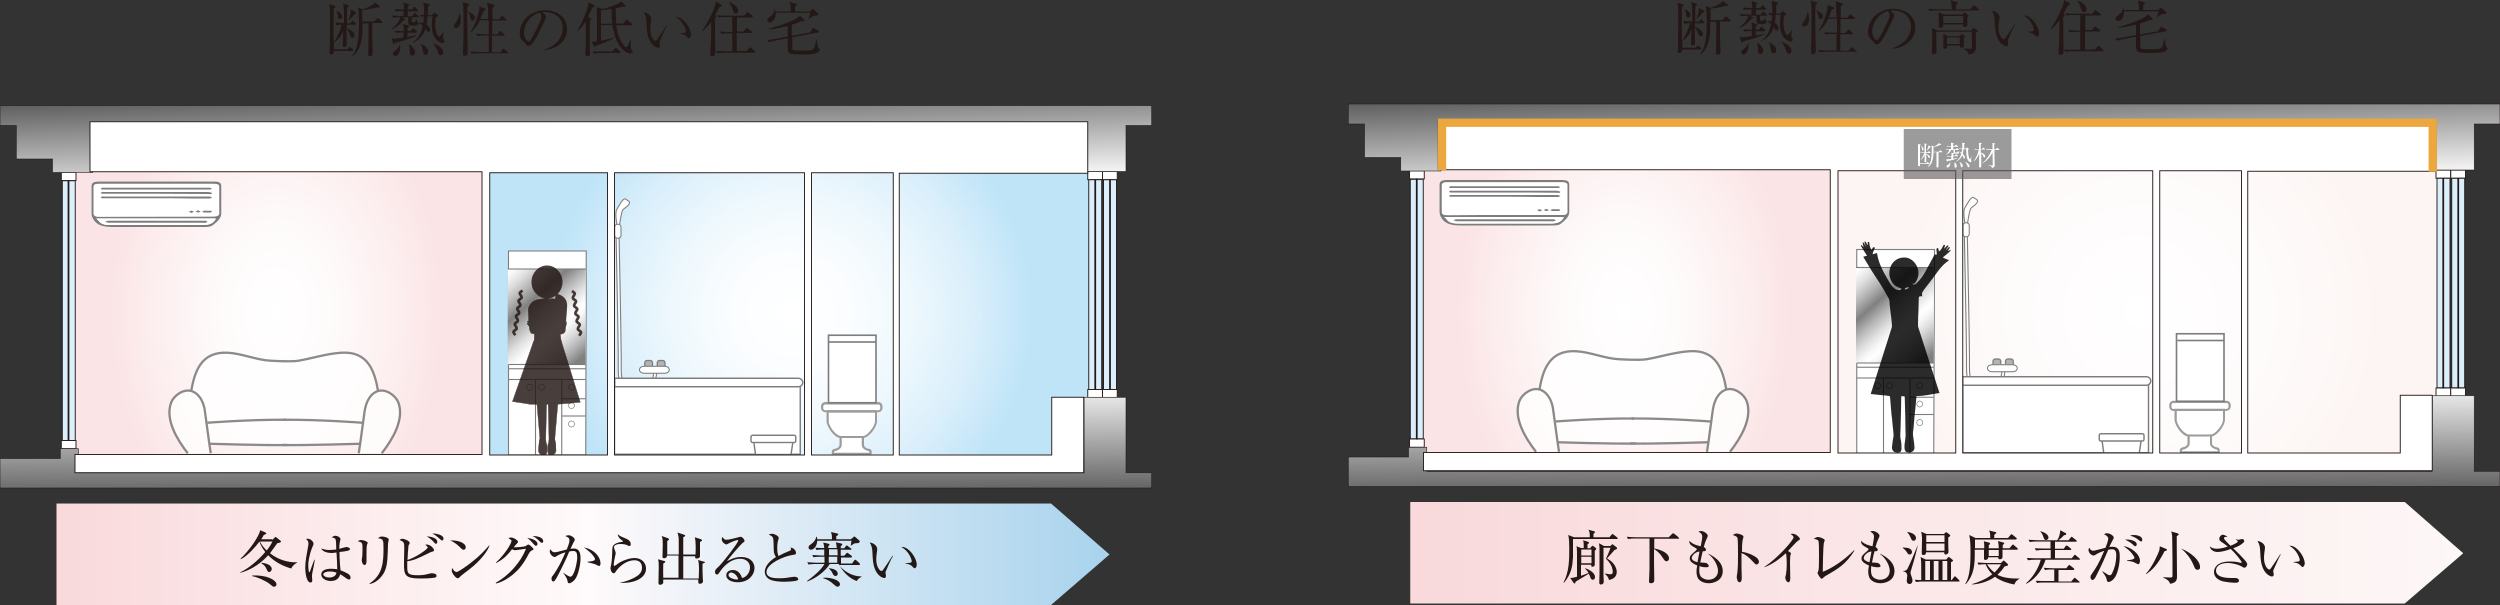
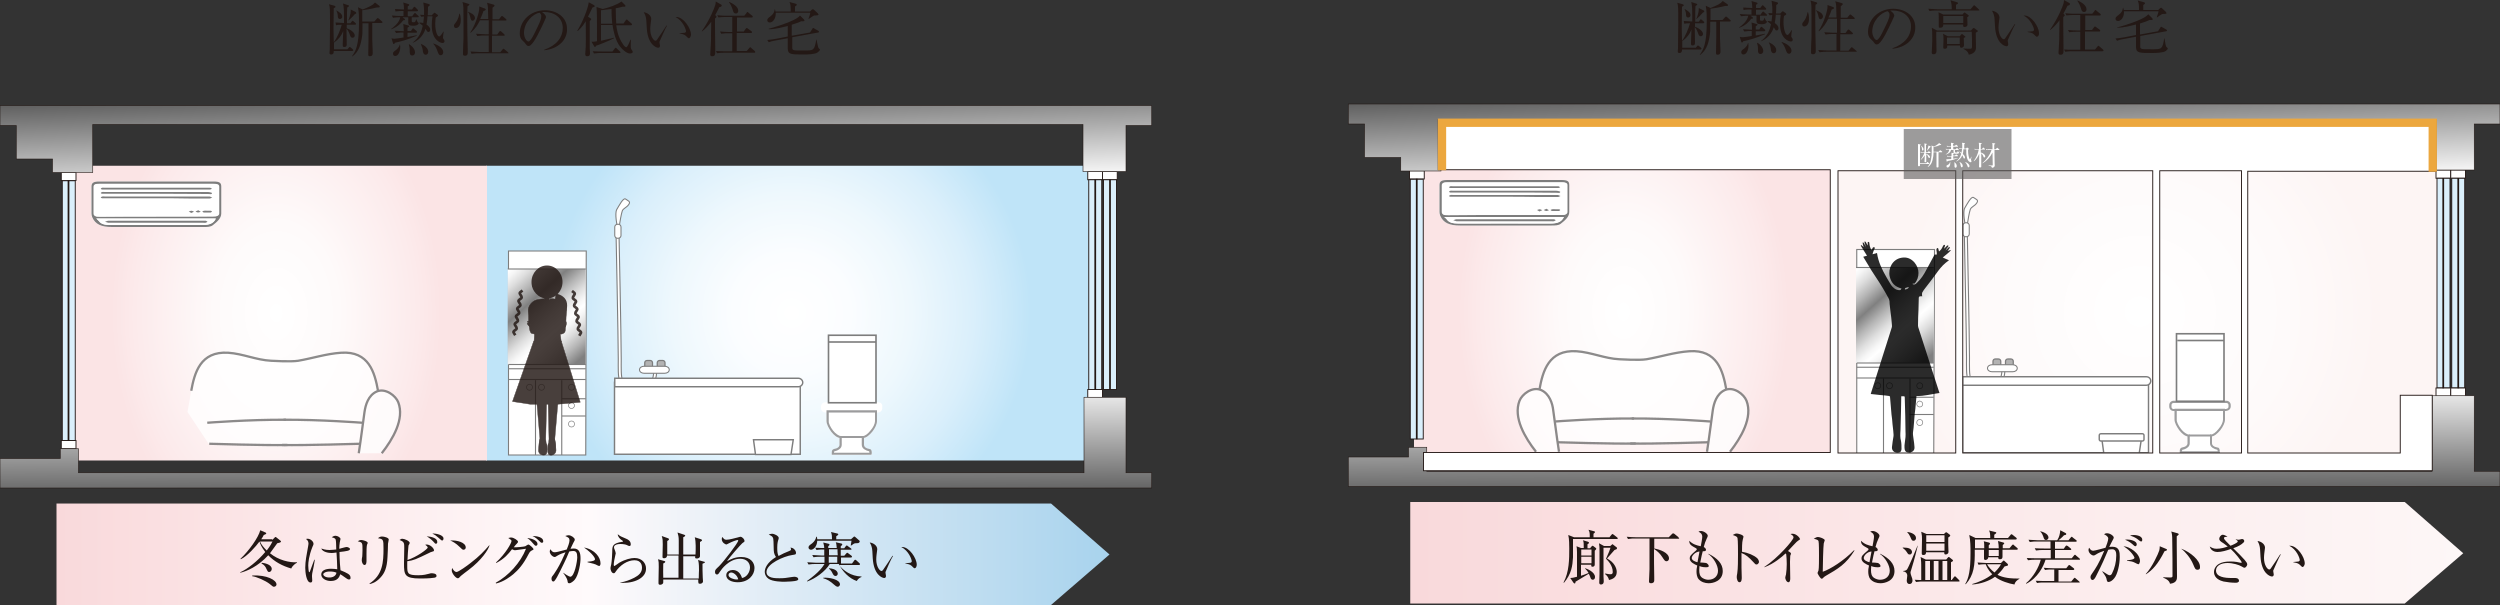
<svg xmlns="http://www.w3.org/2000/svg" version="1.1" id="レイヤー_1" x="0" y="0" viewBox="0 0 1000 242" style="enable-background:new 0 0 1000 242" xml:space="preserve">
  <rect x="0" y="0" width="1000" height="242" fill="#333333" stroke="none" />
  <style>.st2,.st3,.st4{fill:#fff;stroke:#231815;stroke-width:.371;stroke-miterlimit:10}.st3,.st4{fill:#daeffb}.st4{stroke-width:.697}.st10,.st7,.st9{fill:#fff;stroke:#7d7d7d;stroke-width:.445}.st10,.st9{fill:none}.st10{stroke-width:.267}.st11{opacity:.83}.st12{fill:#231815}.st14{stroke:#231815;stroke-width:.177;stroke-miterlimit:10}.st14,.st15,.st16{fill:#231815;stroke-linejoin:round}.st15{stroke:#231815;stroke-width:.181;stroke-miterlimit:10}.st16{stroke-width:.149}.st16,.st18,.st22,.st26{stroke:#231815;stroke-miterlimit:10}.st18{fill:#231815;stroke-width:.165;stroke-linejoin:round}.st22,.st26{fill:none}.st22{stroke-width:.219;stroke-linecap:round;stroke-linejoin:round}.st26{stroke-width:1.083}.st27,.st28{fill:none;stroke:#7d7d7d;stroke-width:1.622}.st28{stroke:#fff;stroke-width:.743}.st29,.st30{stroke:#7d7d7d}.st29{fill:#b3b3b3;stroke-width:.511}.st30{stroke-width:.418}.st30,.st31{fill:#fff}.st32{fill:#7d7d7d}.st33{opacity:.78}.st34,.st35{fill:#fff;stroke:#6b6b6b;stroke-width:.918}.st35{fill:none}.st36{fill:#fff;stroke:#7d7d7d;stroke-width:.576}.st37{fill:#9c9c9d}.st38{fill:#fff;stroke:#7d7d7d;stroke-width:.65}</style>
  <radialGradient id="SVGID_1_" cx="316.657" cy="125.238" r="95.891" gradientUnits="userSpaceOnUse">
    <stop offset="0" style="stop-color:#fff" />
    <stop offset=".245" style="stop-color:#fbfdff" />
    <stop offset=".499" style="stop-color:#eef8fd" />
    <stop offset=".757" style="stop-color:#daeffb" />
    <stop offset="1" style="stop-color:#bfe4f8" />
  </radialGradient>
  <path style="fill:url(#SVGID_1_)" d="M194.5 66.3h244.2v117.9H194.5z" />
  <radialGradient id="SVGID_2_" cx="140.225" cy="125.238" r="95.891" gradientTransform="matrix(.689 0 0 1 13.877 0)" gradientUnits="userSpaceOnUse">
    <stop offset="0" style="stop-color:#fff" />
    <stop offset=".38" style="stop-color:#fefafa" />
    <stop offset=".859" style="stop-color:#fceaeb" />
    <stop offset="1" style="stop-color:#fbe4e5" />
  </radialGradient>
  <path style="fill:url(#SVGID_2_)" d="M26.4 66.3h168.4v117.9H26.4z" />
  <path class="st2" d="M24.5 68.9h5.9v3.3h-5.9z" />
  <path class="st3" d="M24.9 72.3h5.2v103.9h-5.2z" />
  <path class="st2" d="M24.5 176.2h5.9v3.3h-5.9z" />
  <path class="st4" d="M27.4 176.3V72.1" />
  <path class="st2" d="M435.1 68.6h5.9v3.3h-5.9z" />
  <path class="st3" d="M435.5 71.9h5.2v83.9h-5.2z" />
  <path class="st2" d="M435.1 155.8h5.9v3.3h-5.9z" />
  <path class="st4" d="M438.1 155.9V71.8" />
  <path class="st2" d="M441 68.6h5.9v3.3H441z" />
  <path class="st3" d="M441.4 71.9h5.2v83.9h-5.2z" />
-   <path class="st2" d="M441 155.8h5.9v3.3H441z" />
  <path class="st4" d="M444 155.9V71.8" />
  <linearGradient id="SVGID_3_" gradientUnits="userSpaceOnUse" x1="231.256" y1="77.415" x2="229.343" y2="10.449">
    <stop offset="0" style="stop-color:#fff" />
    <stop offset="1" style="stop-color:#000" />
  </linearGradient>
  <path style="fill:url(#SVGID_3_);stroke:#231815;stroke-width:.232;stroke-miterlimit:10" d="M0 42.2h460.7v8h-10.3v18.4h-17.2V49.8H37.1V69H21v-5.4H6.5V50.2H0z" />
  <linearGradient id="SVGID_4_" gradientUnits="userSpaceOnUse" x1="230.156" y1="153.101" x2="230.539" y2="225.042">
    <stop offset="0" style="stop-color:#fff" />
    <stop offset="1" style="stop-color:#000" />
  </linearGradient>
  <path style="fill:url(#SVGID_4_);stroke:#231815;stroke-width:.232;stroke-miterlimit:10" d="M450.4 189.1v-30.2h-16.8v30.2H31.4v-9.6h-7.3v3.9H0v11.8h460.7v-6.1z" />
  <path class="st7" d="M234.3 182h-30.9v-81.6h31.1z" />
  <linearGradient id="SVGID_5_" gradientUnits="userSpaceOnUse" x1="233.006" y1="142.768" x2="202.598" y2="108.662">
    <stop offset="0" style="stop-color:gray" />
    <stop offset=".111" style="stop-color:#b6b6b6" />
    <stop offset=".207" style="stop-color:#dedede" />
    <stop offset=".283" style="stop-color:#f6f6f6" />
    <stop offset=".33" style="stop-color:#fff" />
    <stop offset=".377" style="stop-color:#f6f6f6" />
    <stop offset=".453" style="stop-color:#dedede" />
    <stop offset=".549" style="stop-color:#b6b6b6" />
    <stop offset=".66" style="stop-color:gray" />
    <stop offset=".775" style="stop-color:#b6b6b6" />
    <stop offset=".874" style="stop-color:#dedede" />
    <stop offset=".952" style="stop-color:#f6f6f6" />
    <stop offset="1" style="stop-color:#fff" />
  </linearGradient>
  <path style="fill:url(#SVGID_5_)" d="M203.1 107.6h31.1v38.2h-31.1z" />
  <path class="st9" d="M203.1 107.6h31.2M203.4 145.8h30.9M203.4 147.5h30.9M203.4 151.8h30.9M214.2 152.1V182M224.7 152.1V182M224.5 159.5h9.8M224.5 166.4h9.8" />
  <path class="st10" d="M213 154.9c0 .6-.5 1.2-1.2 1.2-.6 0-1.2-.5-1.2-1.2 0-.6.5-1.2 1.2-1.2s1.2.5 1.2 1.2zM217.8 154.9c0 .6-.5 1.2-1.2 1.2-.6 0-1.2-.5-1.2-1.2 0-.6.5-1.2 1.2-1.2.6 0 1.2.5 1.2 1.2zM229.8 154.9c0 .6-.5 1.2-1.2 1.2-.6 0-1.2-.5-1.2-1.2 0-.6.5-1.2 1.2-1.2s1.2.5 1.2 1.2zM229.8 162.2c0 .6-.5 1.2-1.2 1.2-.6 0-1.2-.5-1.2-1.2 0-.6.5-1.2 1.2-1.2.7.1 1.2.6 1.2 1.2z" />
  <circle class="st10" cx="228.6" cy="169.6" r="1.2" />
  <g class="st11">
    <ellipse class="st12" cx="218.8" cy="112.8" rx="6.2" ry="6.6" />
    <path class="st12" d="M222.6 122c1.1 2 3.9 2.5 3.9 2.5s.9-2.7-.2-4.6c-1.1-2-3.9-2.5-3.9-2.5s-.9 2.6.2 4.6z" />
    <path d="M213.5 112.8c.2 0 .3.1.4.3.1-3.2 2.2-5.8 4.8-5.8 2.6 0 4.8 2.6 4.8 5.7.1-.2.3-.3.4-.3.3 0 .6.5.6 1.1 0 .6-.3 1.1-.6 1.1-.2 0-.4-.2-.5-.5-.4 2.3-1.9 4.1-3.7 4.6v.8c1.3.3 2.2 1.2 2.2 2.2 0 1.3-1.5 2.4-3.3 2.4s-3.3-1.1-3.3-2.4c0-1.1 1-1.9 2.4-2.2v-.8c-1.9-.5-3.4-2.3-3.7-4.6-.1.3-.3.6-.5.6-.3 0-.6-.5-.6-1.1 0-.6.3-1.1.6-1.1z" style="fill:#231815;stroke:#231815;stroke-width:.166;stroke-miterlimit:10" />
    <path class="st14" d="M214 130.1c-.2 1.1-.2 3.5-.2 3.5l-.2 3.4 5.9 1.8 5-2-.9-7s-.6 1.1.5.9c.8-.2 2.3 2.5 2.3-3 0-.7 0-.7.2-2.7.2-1.7-.2-2.7-1.1-3.9-1-1.1-3.5-1.7-5.5-1.6-.1 0 .6 2.9-.9 2.9-1.3 0-1.4-.7-1.4-2.9 0 0-2.9.1-4.1.9-1.3.8-2.5 2.3-2.3 4.3.3 2.3 0 3.2.2 5 .1.6.1-1.2.5-.2.5 1.1 2 .6 2 .6z" />
    <circle class="st12" cx="218.4" cy="125.9" r=".5" />
    <path class="st12" d="M217.9 123.8c0 .3.2.5.5.5s.5-.2.5-.5-.2-.5-.5-.5-.5.3-.5.5z" />
    <path class="st15" d="M219.1 178.8c0 1.3-.2 2.9.8 3.2 1.3.3 2.5-.6 2.5-1.9 0-.6-.3-4.2-.6-4.6-.4-.5-.3 1.8-1.1 1.8-1.3-.1-1.6.2-1.6 1.5z" />
    <path class="st16" d="M220.1 180.5h.7c1.1 0 1.3-.9 1.4-2l-.3-2.7 1.5-17.4h-4.2l.4 17.2-.4 3.9c-.1.6.5 1 .9 1z" />
    <path class="st15" d="M218.8 178.8c0 1.3.3 2.9-1 3.2-1.3.2-2.4-.6-2.4-1.9 0-.6.3-4.2.6-4.6.4-.5.3 1.8 1.1 1.8 1.4-.1 1.7.2 1.7 1.5z" />
    <path class="st16" d="M217.8 180.5h-1.3c-.7 0-.8-1.3-.8-2l.3-2.7-1.5-17.4h4.2l-.4 17.2.4 3.9c.1.6-.5.8-.9 1z" />
    <path d="m205 160.6 7.1 1.1H223l9.1-.8-7.6-24.5s-4 .2-5.5.2c-1.3 0-5.5-.2-5.5-.2l-8.5 24.2z" style="fill:#231815;stroke:#231815;stroke-width:.167;stroke-linejoin:round;stroke-miterlimit:10" />
    <path class="st12" d="M218.5 109.7c.2.9.5 1.8 1.2 2.3.6.5 1.5.7 2.3.9.5.1 1.2.2 1.6-.1.5-.3 1-1.2.8-1.7s-.3-1.1-.8-1.4c-.4-.3-.8-1.5-1.2-1.8-.8-.6-3.4-1.8-4.4-1.4-.8.3-1.5.7-2.2 1-.5.2-1.7 1.8-2 2.2-.8.9.3 2.4.4 3.6 0 .1 0 .1.1.2h.2c.7-.3 1.4-.7 2-1.2.8-.7 1.3-1.8 1.8-2.8" />
    <circle class="st12" cx="220.3" cy="114.5" r=".4" />
    <path class="st12" d="M217.1 114.2c-.2.1-.3.4-.1.6.1.2.4.3.6.1.2-.1.3-.4.1-.6s-.4-.2-.6-.1z" />
    <path class="st18" d="m214.7 130-.5 2 3.6.9s4.8.6 6.1.7c.7 0 .9.2 1.8-.5s.2-3.9.5-4.6" />
    <path d="M225.4 131.4c.4-.2 1.1-1 1-1.2-.1-.1-1.2.4-1.2.4.1-.2 1.6-.4 1.4-.8-.2-.4-1.6.4-1.6.4 0-.2 1.8-.6 1.7-.8-.2-.3-2 .3-2 .3-.4-.2 2.4-.5 1.9-.9-.2-.2-1.9.1-2.3.3-.5.2-.7.4-.9.7-.2.3-1.1.7-.8 1.2.2.4.3.4.6.5.2.1 1.5.3 2.2-.1z" style="fill:#231815;stroke:#231815;stroke-width:.134;stroke-miterlimit:10" />
    <path d="m214.2 131.1 8.6-1.4 1 2.6s-2.5.8-3.4 1.1c-1.1.3-4.6.6-6.7.2-1.1-.2-1.1-.2-1.4-.6-.6-.9-.6-2.7-.6-2.7" style="fill:#231815;stroke:#231815;stroke-width:.171;stroke-linejoin:round;stroke-miterlimit:10" />
    <path d="M212.6 131.1c-.5-.2-1.4-.9-1.3-1.1.1-.2 1.3.3 1.3.3-.1-.2-1.8-.2-1.6-.6.2-.4 1.8.2 1.8.2-.1-.2-2.1-.4-2-.6.1-.3 2.3 0 2.3 0 .4-.3-2.7-.2-2.2-.7.2-.2 2-.1 2.5 0 .5.2.9.4 1 .6.3.3.2-.1.4.4.1.4.2 1.2.1 1.3.1.3-1.5.4-2.3.2z" style="fill:#231815;stroke:#231815;stroke-width:.142;stroke-miterlimit:10" />
    <path class="st22" d="M219.8 112.6c.4 0 .8.2 1.1.4M217.5 112.6c-.4.1-.7.3-1 .6" />
    <path style="fill:none;stroke:#231815;stroke-width:.183;stroke-linecap:round;stroke-linejoin:round;stroke-miterlimit:10" d="M213.9 126.7v2" />
    <path style="fill:none;stroke:#231815;stroke-width:.192;stroke-linecap:round;stroke-linejoin:round;stroke-miterlimit:10" d="m223.4 127.4.1 2.1" />
    <path style="fill:none;stroke:#231815;stroke-width:.119;stroke-linecap:round;stroke-linejoin:round;stroke-miterlimit:10" d="m220.5 130.1-5.7-.8" />
    <path class="st26" d="m228.8 116.4.9.7c.2.2.3.5.1.7l-.6 1c-.1.2-.1.5.1.7l.9.7c.2.2.3.5.1.7l-.6 1c-.1.2-.1.5.1.7l.9.7c.2.2.3.5.1.7l-.6 1c-.1.2-.1.5.1.7l.9.7c.2.2.3.5.1.7l-.6 1c-.1.2-.1.5.1.7l.9.7c.2.2.3.5.1.7l-.6 1c-.1.2-.1.5.1.7l.9.7c.2.2.3.5.1.7l-.6 1M209 116.2l-.9.7c-.2.2-.3.5-.1.7l.6 1c.1.2.1.5-.1.7l-.9.7c-.2.2-.3.5-.1.7l.6 1c.1.2.1.5-.1.7l-.9.7c-.2.2-.3.5-.1.7l.6 1c.1.2.1.5-.1.7l-.9.7c-.2.2-.3.5-.1.7l.6 1c.1.2.1.5-.1.7l-.9.7c-.2.2-.3.5-.1.7l.6 1c.1.2.1.5-.1.7l-.9.7c-.2.2-.3.5-.1.7l.6 1" />
  </g>
  <path class="st27" d="M262.1 146.9s.9 9.8-7 9.6c-7.9-.2-7.2-5.5-7.2-12.9s-.9-50.7-.9-50.7" />
  <path class="st28" d="M262.1 146.9s.9 9.8-7 9.6c-7.9-.2-7.2-5.5-7.2-12.9s-.9-50.7-.9-50.7" />
  <path class="st29" d="M262.9 147.1c0 .5.4.9.9.9h1.3c.5 0 .9-.4.9-.9v-2c0-.5-.4-.9-.9-.9h-1.3c-.5 0-.9.4-.9.9v2zM257.9 147.1c0 .5.4.9.9.9h1.3c.5 0 .9-.4.9-.9v-2c0-.5-.4-.9-.9-.9h-1.3c-.5 0-.9.4-.9.9v2z" />
  <path class="st30" d="M255.8 147.9c0 .8.8 1.4 1.8 1.4h8.3c1 0 1.8-.6 1.8-1.4 0-.8-.8-1.4-1.8-1.4h-8.3c-1 0-1.8.6-1.8 1.4zM246.9 90.6s-1.1-5.2-.2-6.8c.9-1.5 2.6-4.8 3.5-4.2.9.7 2.2.9 1.3 2.2-.9 1.3-2.2 1.5-2.6 2.6-.4 1.1-1 4.8-1.1 5.5-.1.7-.9.7-.9.7z" />
  <path class="st30" d="M245.9 94.2c0 .6.5 1.1 1.1 1.1h.3c.6 0 1.1-.5 1.1-1.1v-3.4c0-.6-.5-1.1-1.1-1.1h-.3c-.6 0-1.1.5-1.1 1.1v3.4z" />
  <path class="st31" d="M62.5 90.8h18.9c1.3 0 2.7 0 3.6-.7 1.9-1.3 3.5-2.7 3.4-4.7-.1-3.6 0-7.2 0-10.8 0-1.5-.8-2-3.1-2H39.7c-2.3 0-3.1.5-3.2 2v10.8c0 .5.1 1 .3 1.5 1.2 2.7 3.5 3.9 7.9 3.9h17.8z" />
  <path class="st32" d="M62.5 90.8H44.8c-4.3 0-6.7-1.1-7.9-3.9-.2-.5-.3-1-.3-1.5V74.6c0-1.5.8-2 3.2-2h45.6c2.4 0 3.1.5 3.1 2v10.8c0 1.9-1.6 3.3-3.4 4.7-.9.7-2.3.7-3.6.7h-19zm-.1-4.2h22.9c1.7 0 1.9-.2 1.9-1.2V74.8c0-1-.3-1.2-1.9-1.2H39.8c-1.7 0-2 .2-2 1.3v10.5c0 1.1.3 1.3 2.1 1.3 7.5-.1 15-.1 22.5-.1zm-23.9.8c.4.4.8.7 1.1 1 .9 1.2 2.4 1.6 4.5 1.6 12.3-.1 24.7 0 37 0 2.9 0 4.4-.7 5.3-2.6H38.5z" />
  <path class="st31" d="M62.4 86.6H39.9c-1.8 0-2.5-.2-2.5-1.3V74.8c0-1.1.8-1.3 2.4-1.3h45.5c1.6 0 2.4.2 2.4 1.2v10.6c0 1-.8 1.2-2.4 1.2-7.7.1-15.3.1-22.9.1zm.1-7.3h21.4c.3 0 .7-.3 1-.4-.3-.1-.6-.3-1-.4h-43c-.2.1-.5.2-.6.4 0 .1.3.3.5.3.3.1.7 0 1 0 6.9.1 13.8.1 20.7.1zm0-1.8h20.7c.6 0 1.5.3 1.6-.4 0-.1-1.1-.4-1.6-.4H40.8c-.2 0-.5.3-.5.4 0 .1.3.3.5.3.3.1.7 0 1 0 6.9.1 13.8.1 20.7.1zm0-1.7h21.6c.3 0 .5-.2.8-.3-.2-.1-.5-.3-.7-.4-.2-.1-.5 0-.7 0H40.9c-.2.1-.5.2-.5.4 0 .1.3.3.5.3.3.1.7 0 1 0h20.6zm20.4 8.5h-1.2c-.3 0-.5.2-.7.3.2.1.4.4.6.4h2.8c.2 0 .5-.2.5-.4 0-.1-.3-.3-.5-.3-.6-.1-1 0-1.5 0zm-6.4.9c.5-.3.8-.4 1.1-.6-.3-.1-.7-.4-1-.4-.4 0-.7.2-1.1.3.3.3.6.5 1 .7zm2.8-1.1c-.5.2-.8.4-1.1.5.3.1.7.4 1 .4.4 0 .7-.2 1.1-.3-.3-.2-.5-.4-1-.6zM38.5 87.4h47.8c-.9 1.8-2.4 2.6-5.3 2.6H44c-2.1 0-3.6-.3-4.5-1.6-.2-.3-.6-.6-1-1zm24.1.9H43.3c-.4 0-.9.2-1.3.4.4.1.9.3 1.3.4h39c.3-.1.4-.3.7-.4-.2-.1-.4-.3-.7-.4-.3-.1-.7 0-1 0H62.6z" />
  <path class="st32" d="M62.5 79.3H40.8c-.2 0-.6-.3-.5-.3.1-.2.3-.3.6-.4.3-.1.7 0 1 0h42c.3.1.6.2 1 .4-.3.1-.7.4-1 .4h-8.5c-4.3-.1-8.6-.1-12.9-.1zM62.5 77.5H40.8c-.2 0-.5-.2-.5-.3 0-.1.3-.3.5-.4.3-.1.7 0 1.1 0h41.3c.6 0 1.6.3 1.6.4 0 .7-1 .4-1.6.4-6.9 0-13.8-.1-20.7-.1zM62.5 75.8H40.8c-.2 0-.5-.2-.5-.3 0-.1.3-.3.5-.4.3-.1.6 0 .9 0H84.1c.3.1.5.3.7.4-.3.1-.5.3-.8.3H62.5zM82.9 84.3h1.4c.2 0 .5.2.5.3 0 .1-.3.3-.5.4h-2.8c-.2 0-.4-.3-.6-.4.2-.1.5-.3.7-.3.4-.1.9 0 1.3 0zM76.5 85.2c-.4-.3-.7-.4-1-.6.4-.1.7-.3 1.1-.3.3 0 .7.2 1 .4-.3.1-.6.3-1.1.5zM79.3 84.1c.4.3.7.4 1 .6-.3.1-.7.3-1.1.3-.3 0-.7-.2-1-.4.3-.1.6-.3 1.1-.5zM62.6 88.3h19.7c.3.1.5.2.7.4-.2.1-.4.3-.7.4-.3.1-.7 0-1 0h-38c-.4-.1-.9-.3-1.3-.4.4-.1.9-.4 1.3-.4h19.3z" />
  <g class="st33">
    <path class="st31" d="M83.5 177.6s19.6.7 28.6.5h1.4c9 .2 30.4-.5 30.4-.5l9.7-15-2.4-6.3-3.5-5.7h-68l-3.2 5.7-1.5 8.5 8.5 12.8z" />
-     <path class="st34" d="M75.1 181.3c-4.4-5.6-9.2-13.7-6.6-20.4 1-2.6 5.1-5.8 8.6-4.3 3.4 1.5 4.6 5.4 4.9 8.2 1.2 9.3 2.3 16.5 2.3 16.5M76.5 156.3c1.3-7.1 3.6-15.9 14.8-15.2 5.9.4 11.2 2.9 17.1 3.2 0 0 8 .5 10.9 0 5.8-1 11.2-2.8 17.1-3.2 11.2-.8 13.5 8 14.8 15.2" />
+     <path class="st34" d="M75.1 181.3M76.5 156.3c1.3-7.1 3.6-15.9 14.8-15.2 5.9.4 11.2 2.9 17.1 3.2 0 0 8 .5 10.9 0 5.8-1 11.2-2.8 17.1-3.2 11.2-.8 13.5 8 14.8 15.2" />
    <path class="st35" d="M82.9 169.1s16.8-1.3 31.5-1.2M83.7 177.5s22.3.7 31.3.5" />
    <path class="st34" d="M152.7 181.3c4.4-5.6 9.2-13.7 6.6-20.4-1-2.6-5.1-5.8-8.6-4.3-3.4 1.5-4.5 5.4-4.9 8.2-1.2 9.3-2.3 16.5-2.3 16.5" />
    <path class="st35" d="M144.9 169.1s-16.8-1.3-31.5-1.2M144.1 177.5s-22.3.7-31.3.5" />
  </g>
  <path class="st36" d="M245.8 152.9h74.3v28.8h-74.3z" />
  <path class="st36" d="M321.1 153c0 .9-.8 1.7-1.8 1.7h-73.4v-3.4h73.4c.9 0 1.8.7 1.8 1.7zM316.4 181.8h-14.2l-.8-5.9h15.9z" />
-   <path class="st36" d="M318.3 176.4c0 .3-.3.6-.6.6H301c-.3 0-.6-.3-.6-.6v-1.7c0-.3.3-.6.6-.6h16.7c.3 0 .6.3.6.6v1.7z" />
  <path class="st31" d="M351.3 160.9h-21.2c-.9 0-1.7.8-1.7 1.7v.7c0 .9.8 1.7 1.7 1.7h.5v3.5c0 1.3.9 2.9 1.9 4.3 1 1.2 2.1 2.3 3.3 2.5v2.7c0 .4-.2.8-.6 1.1-.4.3-1 .5-1.6.6-.4.1-.7.4-.8.7-.1.3-.1.6-.1.9v.7h15.9v-.7c0-.3 0-.6-.1-.9-.1-.3-.3-.7-.8-.7-.6-.1-1.2-.3-1.6-.6-.4-.3-.6-.7-.6-1.1 0-1.2-.4-2.7-.4-2.7 1.3 0 2.6-1.2 3.7-2.5 1.1-1.4 1.9-3 1.9-4.3V165h.5c.9 0 1.7-.8 1.7-1.7v-.7c.1-1-.6-1.7-1.6-1.7z" />
-   <path class="st37" d="M351.3 164.5v.4c.9 0 1.7-.8 1.7-1.7v-.7c0-.9-.8-1.7-1.7-1.7h-21.2c-.9 0-1.7.8-1.7 1.7v.7c0 .9.8 1.7 1.7 1.7h21.2v-.8h-21.2c-.5 0-.8-.4-.8-.8v-.7c0-.5.4-.8.8-.8h21.2c.5 0 .8.4.8.8v.7c0 .5-.4.8-.8.8v.4" />
  <path class="st37" d="M348.3 181.5h.4v-.3c0-.3 0-.6-.1-.9-.1-.3-.3-.7-.8-.7-.6-.1-1.2-.3-1.6-.6-.4-.3-.6-.7-.6-1.1v-3.1h-.4v.4c1.3 0 2.6-1.2 3.7-2.5 1.1-1.4 1.9-3 1.9-4.3v-4.3h-20.2v4.3c0 1.3.9 2.9 1.9 4.3 1.1 1.4 2.4 2.5 3.7 2.5v-.4h-.4v3.1c0 .4-.2.8-.6 1.1-.4.3-1 .5-1.6.6-.4.1-.7.4-.8.7-.1.3-.1.6-.1.9v.7h15.9v-.4h-.3v-.4h-15.1v.4h.4v-.3c0-.2 0-.5.1-.6l.1-.1c.7-.1 1.4-.4 1.9-.8.6-.4 1-1 1-1.8v-3.5h-.4c-.7 0-2.1-.9-3.1-2.2-1-1.3-1.8-2.9-1.7-3.7v-3.9h-.4v.4h19.3v-.4h-.4v3.9c0 .9-.7 2.5-1.8 3.7-1 1.3-2.3 2.3-3.1 2.2h-.4v3.5c0 .8.4 1.4 1 1.8.6.4 1.3.7 1.9.8l.1.1c0 .1.1.4.1.6v.3h.5v-.4.4" />
  <path class="st37" d="M336.3 174.4h8.9v.8h-8.9z" />
  <path class="st38" d="M331.4 134.1h19v27h-19zM331.7 136.8h18.4" />
-   <path class="st2" d="M435.1 69.3V48.7H36v20h156.8v113.1H30v7.3h403.5v-30.2h-12.8V182h-61V69.3h75.4zM243 182h-47.1V69.1H243V182zm78.8 0h-76V69.1h76V182zm35.5 0h-32.7V69.1h32.7V182z" />
  <path class="st12" d="M134.2 9c1.3.1 1.9.1 3.4.2V6.7c0-1.7 0-3.7-.4-5.3l2.1.7c.2 0 .3.1.3.3 0 .2-.4.4-.7.6 0 .4-.1 1.3-.1 2.3v4h1.4l.5-.7c.1-.1.2-.3.3-.3.1 0 .3.1.5.3l.7.6c.1.1.2.2.2.4s-.2.3-.4.3h-3.3v1.4c1.9.7 3.2 1.9 3.2 2.9 0 .6-.5.9-.9.9-.7 0-.9-.7-1.1-1.3-.5-1.4-.9-1.9-1.3-2.3 0 1.3.1 5.3.1 6.4 0 .6-.4.9-1 .9-.5 0-.6-.3-.6-.6v-.9c0-.8.2-4.3.2-4.9-.8 2-1.8 3.2-3.6 4.6h-.1v2.7h5.4l.5-.6c.1-.1.2-.3.4-.3s.4.2.5.3l.7.6c.1.1.2.2.2.4s-.2.3-.4.3h-7.4c0 .6 0 1.4-1.1 1.4-.5 0-.6-.4-.6-.6 0-.3.1-1.1.1-1.3 0-4.2.1-7.7.1-9.6 0-7.1 0-7.2-.4-8.6l2.2.6c.1 0 .4.2.4.4s-.1.3-.7.6c0 1.3-.1 7.1-.1 8.3 0 .2 0 .7.1 5.3 1.3-1.6 2.7-5.1 3.2-7-1.3 0-1.7.1-2.3.2l-.2-1.1zm.4-4.8c1 .6 2.3 1.3 2.3 2.5 0 .5-.4.9-.9.9-.9 0-.9-.9-.9-1.4 0-.5-.3-1.5-.6-2h.1zm7.7.6c.1.1.2.2.2.4 0 .3-.2.3-.5.4-1 1.2-1.7 1.8-2.6 2.6h-.1c.5-1.1.8-2.3.9-2.8.1-.5.1-1 .1-1.6l2 1zm9.4-2.5c.1.1.2.2.2.4 0 .3-.3.3-1.2.3-1.9.5-4.8 1-5.8 1.1v4.5h4.8l1-1.1c.1-.1.3-.3.4-.3.1 0 .3.2.5.3l1.1 1c.1.1.3.2.3.4s-.2.3-.4.3h-3.7v6.5c.2 4.9.2 5.2.2 5.5 0 .8-.3 1.3-1.2 1.3-.6 0-.6-.5-.6-.7 0-.9.1-5.2.1-6.1V9.3H145c0 4 0 4.4-.3 6.1-.5 2.9-1.4 5.5-3.8 7.2l-.1-.1c1.4-2 2.8-4.1 2.8-13.4 0-2 0-4.2-.4-6.2l1.9.9c2.9-1.2 4-1.7 4.9-2.8l1.7 1.3zM165 6.3l.6-.8c.1-.2.2-.3.4-.3.1 0 .3.1.4.3l.9.8c.1.1.2.2.2.4s-.2.2-.4.2h-2.4v1.6c0 .4.4.4.7.4.6 0 .7 0 1.1-1.2h.1c.1.4.3 1 .5 1.2.2.1.4.3.4.4 0 .2-.4 1-2.2 1-1.8 0-2-.5-2-1.4v-2H161l.8.6c.1.1.2.2.2.3 0 .3-.3.3-.7.3-.8 1.1-2.2 2.7-4.8 3.6l-.1-.1c.6-.4 3.3-2.3 3.7-4.7-.5 0-1.7 0-2.9.2l-.5-.9c1.2.1 2.4.2 3.6.2h1.1v-2h-.4c-.4 0-1.7 0-2.8.2l-.2-1c.9.1 1.9.1 3.6.2 0-1.3-.1-1.9-.3-2.8l2 .6c.2 0 .4.1.4.4 0 .2-.3.4-.6.5v1.3h1.7l.6-.8c0-.1.2-.3.4-.3.1 0 .4.2.4.3l.8.8c.1.1.2.2.2.4s-.2.3-.4.3h-3.7v2h1.9zm-3.8 6.7c-.4 0-1.6 0-2.8.2l-.5-.9c1.4.1 2.6.1 3.6.2 0-1.7-.1-2-.2-2.9l2 .6c.2 0 .4.1.4.3 0 .1 0 .2-.7.6v1.3h1.4l.5-.8c.1-.1.2-.3.3-.3.1 0 .3.1.5.3l.9.8c.1.1.2.2.2.4s-.2.3-.4.3H163v1.7c2.1-.4 3-.6 3.7-.7v.2c-3.7 1.6-6.4 2.3-8.7 2.8-.1.2-.2.5-.5.5-.2 0-.3-.2-.3-.3l-.6-2c.4.1.6.2 1.1.2.5 0 1.9-.2 3.7-.5v-2h-.2zm-1.2 4.7c0 .3.1.6.1 1.1 0 1.8-.8 3.6-2 3.6-.6 0-.9-.4-.9-.9 0-.6.2-.8 1.2-1.5.2-.2 1.2-.9 1.5-2.2h.1zm3.7 0c2.3 1.5 2.3 3 2.3 3.3 0 .5-.3 1.2-1.1 1.2-1 0-1-1-1-1.4 0-1.3 0-1.7-.4-3l.2-.1zM172.8 6l.7-.7c.1-.1.2-.2.3-.2.1 0 .3.1.4.2l.7.5c.1.1.3.2.3.4 0 .3-.3.4-.9.8-.1.6-.2 1.3-.2 2.5 0 2.6.7 5.1 1.6 5.1.4 0 1.3-1.4 1.7-2h.1c-.2.9-.3 2.4-.3 2.5 0 .3.1.4.4.8.1.1.2.4.2.6 0 .2-.1.7-.8.7-.7 0-4.3-1-4.3-7.1 0-1.3.1-2.3.3-3.6h-2c-.1 2-.3 2.7-.4 3.3.7.5 1.5 1.2 1.5 2.1 0 .7-.5.9-.7.9-.2 0-.5-.1-.7-.5-.1-.1-.4-.7-.5-.8-.2.7-1.4 4.2-5.1 5.6V17c2.7-2 3.6-4.7 4-6.7-.5-.5-.9-.7-1.3-1V9c.7 0 1 .1 1.5.2 0-.4.2-1.2.3-2.6-.5 0-.8.1-1.1.1l-.5-.8c.4 0 .6 0 1.6.1.1-1.6 0-3.5-.3-5l2.2.6c.1 0 .4.1.4.4 0 .3-.2.4-.7.7 0 1.1 0 2-.1 3.4H172.8zm-4.5 11.5c1.7.7 3 1.9 3 3.2 0 .8-.5 1.2-1 1.2-.4 0-.9-.2-1.1-1.1-.2-1.6-.3-1.8-.9-3.3zm5.1-.1c1.9.6 3.9 1.9 3.9 3.5 0 .5-.3 1.2-1 1.2s-.9-.5-1.3-1.6c-.3-.9-.9-2.2-1.7-3l.1-.1zM182.4 11.2c-.8 0-.8-.7-.8-.9 0-.4.1-.6.7-1.3 1.1-1.4 1.3-3 1.4-3.5h.2c.2.5.4 1.3.4 2.6 0 2.2-1 3.1-1.9 3.1zm4.6-8.7c0 1-.1 2.4-.1 5.6 0 2.8.1 8.8.2 11.9v1c0 .4 0 1.3-1.1 1.3-.8 0-.8-.4-.8-.9 0-.2.1-5.4.2-6v-8c0-4.4 0-5.2-.4-6.6l2.3.7c.3.1.5.2.5.4-.2.2-.4.4-.8.6zm2 5.8c-.5 0-.7-.5-.9-1.5-.4-1.5-.7-1.8-1-2l.1-.1c1 .4 2.8 1.1 2.8 2.6-.1.6-.6 1-1 1zm14.5 13h-12.1c-.3 0-1.6 0-2.8.2l-.4-.9c1.6.1 3.2.2 3.6.2h3.7v-6.6h-1.8c-.6 0-1.7 0-2.8.2l-.5-.9c1.5.1 2.9.2 3.6.2h1.5V8.1H192c-.9 1.8-1.7 3.2-3.7 5l-.2-.1c2.3-3.4 3.6-8.3 3.6-9.6v-.8l2.2.8c.2.1.4.2.4.4s-.2.4-.9.6c-.4 1.2-.8 2.1-1.3 3.2h3.2c-.1-4.8-.1-5.3-.5-6.5l2.5.7c.3.1.5.2.5.4 0 .3-.3.5-.8.9v4.6h2.6l.8-1c.1-.2.3-.3.4-.3s.3.1.4.2l1.2 1c.1.1.2.3.2.4 0 .2-.2.2-.4.2h-5.3v5.6h2l.8-1.1c.1-.2.2-.3.4-.3.1 0 .2.1.4.2l1.2 1.1c.1.1.2.3.2.4 0 .1-.2.2-.4.2h-4.7v6.6h3.3l.9-1.1c.2-.3.3-.3.4-.3.1 0 .2 0 .5.3l1.3 1.1c.1.1.2.2.2.4.4-.1.2 0 .1 0zM217.7 20.1v-.2c5.1-1.8 7.4-5.1 7.4-8.7 0-4-3.2-6.4-7.3-6.4-.6 0-.7 0-1 .1 1.3.7 1.6 1.6 1.6 1.9 0 .3-.1.4-.8 2-1.5 3.2-3.7 8-5.4 9.3-.2.1-.4.3-.8.3-.5 0-.8-.3-1.5-1.3l-1.3-1.3c-.3-.4-.7-1.2-.7-2.4 0-5.1 4.3-9.3 10.1-9.3 4.6 0 8.8 2.7 8.8 7.4.2 4.6-3.7 8.1-9.1 8.6zm-1.9-15c-2.6.4-6.2 3.8-6.2 8.1 0 1.6.9 3.4 1.8 3.4.6 0 1.6-1.7 2-2.5 2.4-4.8 3.1-6.3 3.1-7.5.1-.6-.2-1.1-.7-1.5zM237 3c-.3.6-1.6 3.2-1.8 3.7l1 .6c.1.1.3.3.3.4 0 .1 0 .2-.6.7v10.8c0 .3.1 1.8.1 2.1 0 .4 0 1.2-1.1 1.2-.8 0-.8-.6-.8-.9 0-.3.2-2.5.2-3 0-2 .1-2.8 0-10.1-1.4 2.4-2.7 3.4-3.2 3.9l-.2-.1c2-3.2 4.3-8.8 4.6-11.4l2 1.1c.2.1.4.3.4.5 0 .3-.7.4-.9.5zm15 18.4c-1.3 0-3.1-1.6-4-2.8-1.8-2.4-2.6-5.9-3-8.6h-4.6v6.3c1-.2 1.4-.3 5.2-1.2v.2c-1.7.9-6.1 2.7-7.2 3-.1.2-.2.5-.4.5s-.4-.3-.4-.4l-1-1.7c.8 0 1.1 0 2.2-.2 0-8.5 0-11.6-.2-13.7l2.5.8c2.8-.7 5.5-1.6 7.5-3L250 2c.1.1.2.3.2.4s-.1.3-.5.3h-.7c-1.4.4-2.1.5-2.7.6 0 2.6.1 4.8.2 6.1h2.9l.9-1.3c.1-.1.2-.3.4-.3s.3.1.4.3l1.5 1.3c.1.1.2.2.2.4s-.2.3-.4.3h-5.9c.2 1.5.6 4.6 2.7 7.6.3.5.9 1.2 1.3 1.2.5 0 1.4-2.3 1.7-3h.2c-.1.5-.1 2.2-.1 2.6 0 .5 0 1 .5 1.6.2.2.3.4.3.7 0 .2-.3.6-1.1.6zm-4.2-.2h-7.4c-.6 0-1.7 0-2.8.2l-.5-.9c1.6.1 3.3.1 3.6.1h4.3l.9-1.2c.1-.1.2-.3.4-.3s.3.2.4.3l1.3 1.2c.1.1.2.2.2.4s-.2.2-.4.2zm-3.2-17.6c-.6.1-3.6.4-4.2.5v5.4h4.5c-.1-1.3-.3-2.8-.3-5.9zM263.8 16.7v.3c0 .2.2 1.1.2 1.3 0 .6-.4.8-.7.8-.8 0-4.2-1.2-4.6-7.9-.1-2.3-.2-3.8-.4-4.4-.2-.9-.6-1.5-.8-1.9 1.2.1 3 1.1 3 2.7 0 .2 0 .3-.1.8-.1.9-.3 2-.3 3.3 0 2.9 1.4 4.6 2.1 4.6.3 0 .5-.3.6-.4 1.1-1.6 2.8-4.1 3.8-5.7l.2.1c-.5.6-2.9 6.2-3 6.4zm11.8-1.4c-.3 0-.4-.1-1.3-1-.6-.6-1.9-.8-2.5-.9v-.1c.3 0 1.9-.2 2.1-.2.3-.1.5-.3.5-.6 0-.7-1.2-4.2-4.2-5.7h.4c2.7 0 5.8 4.4 5.8 7.1 0 .6-.5 1.4-.8 1.4zM286.3 6.3c.1.1.3.2.3.4s-.2.4-.6.7v2.9c0 3.4.1 7.5.1 9.2V21c0 .9-.2 1.5-1.2 1.5-.6 0-.8-.2-.8-.8 0-.2.3-4.6.3-5.4 0-.9 0-3.2.1-7.6-1 1.4-2.3 2.8-3.7 3.9l-.1-.1c3.4-4.9 5.1-9.4 5.4-10.5.1-.4.2-1 .2-1.4l2.1 1.2c.2.1.3.2.3.4 0 .4-.5.6-1 .7-.4.8-.7 1.5-1.6 3.1l.2.3zm8.5.3v6h2.7l.8-1.1c.1-.1.2-.3.4-.3.1 0 .3.1.4.2l1.5 1.1c.1.1.2.2.2.4 0 .3-.2.3-.4.3h-5.7v7.2h4l1-1.2c.1-.1.3-.3.4-.3s.3.1.4.3l1.4 1.2c.1.1.2.2.2.4 0 .3-.2.3-.4.3h-12.1c-.2 0-1.7 0-2.8.2l-.4-.9c1.2.1 2.5.1 3.6.1h2.9v-7.2h-1.6c-.6 0-1.7 0-2.8.2l-.5-.9c1.2.1 2.5.2 3.6.2h1.3v-6h-2.7c-.5 0-1.7 0-2.8.2l-.5-.9c1.9.2 3.4.2 3.6.2h7.2l.9-1.1c.1-.2.2-.4.4-.4.1 0 .3.1.4.3l1.5 1.2c.1.1.2.2.2.4s-.2.3-.4.3h-5.9zm-3-5.8c1 .5 3.5 1.7 3.5 3.5 0 .5-.2 1.1-1 1.1s-1-.7-1.2-1.4c-.3-1.1-1-2.5-1.5-3.1l.2-.1zM325.6 6.2c-.8.4-1.4.9-2.1 1.4l-.1-.1c.6-1.8.7-2 .7-2.4h-13.8c.1 2.7-1.4 3.9-2.4 3.9-.7 0-1-.5-1-.9 0-.6.5-1 1.2-1.5 1.1-.9 1.6-1.5 1.8-2.9h.1c.1.3.1.5.2.9h6.1c0-2.2-.1-2.8-.5-3.8l2.5.7c.3.1.4.2.4.4s-.2.4-.7.7v2h6l.7-.7c.1-.1.3-.2.5-.2s.3.2.5.3l1.4 1.3c.2.2.3.5.3.6-.1.1-.2.3-1.8.3zM327 21c-1 .7-3.9.8-5.3.8-5.4 0-6.5 0-6.6-2.3v-4.2l-4.9.9c-1.2.2-2 .4-2.7.7l-.6-.9c1.2-.1 2.4-.3 3.6-.5l4.6-.9v-4.2c-2.1.5-4.9 1.3-7.6 1.3v-.2c.4-.1 10.8-2.9 12.5-5.3l1.6 1.6c.1.1.2.3.2.4 0 .2-.2.3-.4.3h-.9c-.6.3-1.5.7-3.8 1.4v4.4L324 13l.9-1.4c.1-.2.2-.4.4-.4.1 0 .3.1.4.2l1.6.9c.1.1.3.2.3.4s-.1.2-.3.3l-10.4 1.9v4.3c0 .4.1.6.5.8.4.2 1.5.2 4.4.2 3.6 0 4 0 4.7-4.4h.1c.1.6.3 1.6.5 2.4.2.8.2.9.5 1.2.3.3.4.3.4.6-.2.3-.6.7-1 1z" />
  <linearGradient id="SVGID_6_" gradientUnits="userSpaceOnUse" x1="22.649" y1="221.708" x2="443.839" y2="221.708">
    <stop offset="0" style="stop-color:#f9d9db" />
    <stop offset=".507" style="stop-color:#fffafb" />
    <stop offset="1" style="stop-color:#a8d3ed" />
  </linearGradient>
  <path style="fill:url(#SVGID_6_)" d="M420.4 242H22.6v-40.6h397.8l23.4 20.4z" />
  <path class="st12" d="m108.9 216 .9-.9c.2-.2.2-.3.4-.3.1 0 .2 0 .4.2l1.5 1.2c.2.2.3.3.3.4 0 .4-.9.6-1.5.7-1.3 1.8-2.2 3.1-2.9 4 3.4 2.8 7.9 3.8 10.8 3.6v.2c-.5.2-1.8 1.1-2.3 2.3-3.5-1-6.7-2.7-9.2-5.3-4.1 4.5-8.6 6.4-11.2 7v-.2c2.8-1.2 7-4.5 10-8.1-1.4-1.8-2.1-3.3-2.3-4.2-1.4 1.9-4.9 5.9-7.5 7.1l-.1-.2c3.3-3.1 7.2-8.5 7.9-11.4l2.1.9c.2.1.3.2.3.4 0 .3-.9.5-1 .6-.3.6-.4.8-1 1.7h4.4zm-8 14.2c5.8-.3 9.7 1.8 9.7 3.6 0 .4-.4.9-1 .9-.4 0-.5-.1-1.7-1.1-1.6-1.3-5.5-3-7-3.1v-.3zm3.1-13.6c.6 1.4 1.5 2.4 2.7 3.6 1.4-1.8 2-3 2.3-3.6h-5zm.7 8.5c.9.1 4 .6 4 2.5 0 .6-.5 1.2-1 1.2-.6 0-.6-.2-1.3-1.6-.1-.3-.7-1.3-1.8-1.8l.1-.3zM124.9 229.3c-.1.6-.1 1-.1 1.3s.1 1.3.1 1.6c0 .7-.4.8-.7.8-1.7 0-2.1-4.2-2.1-5.9 0-2.6.6-5.5.8-6.6.3-1.8.5-2.7.5-3 0-1.1-.5-1.5-1-1.9.2-.1.4-.1.7-.1 1.1 0 2.3 1.1 2.3 2 0 .3 0 .4-.4 1.2-1.5 3.7-1.7 6.4-1.7 7.5 0 .4.1 2.7.4 2.7.1 0 .3-.2.3-.4 0-.1 1.6-4.2 1.7-4.6h.2c.1 0-.9 5.3-1 5.4zm14.7 2.5c-.4 0-.9-.3-1.4-.7-1.4-1-1.7-1.2-2.1-1.4-.3.9-.9 2.7-3.8 2.7-2 0-3.8-1.1-3.8-2.6s1.5-2.3 3.9-2.3c1 0 1.8.1 2.5.2 0-1.1-.2-5.8-.3-6.7-1.5.2-1.5.2-2 .2-1 0-3.5-.3-4.1-1.8.6.2 1.7.6 3.3.6 1.1 0 2.2-.2 2.7-.2 0-1.5-.1-3.6-.2-3.8-.1-.5-.2-.7-1.6-1.1.3-.2.8-.6 1.5-.6.8 0 2 .7 2 1.3 0 .1-.3 1.4-.3 1.4-.1.7-.2 1.7-.2 2.5.2 0 .5-.1.8-.2.2 0 1.6-.5 2.2-.5.4 0 1.3.4 1.3.8 0 .7-1.5.9-4.2 1.2 0 .2 0 3.7.4 7.3 2.7 1.1 4 1.7 4 2.9.1.4-.1.8-.6.8zm-7.7-3.2c-1.8 0-2.6.7-2.6 1.1 0 .6.9 1.3 2.4 1.3.4 0 2.5 0 2.9-1.9-.7-.4-1.8-.5-2.7-.5zM146.8 217.9c-.2.7-.2 2.8-.2 3.6v2.8c0 .4 0 1.7-.8 1.7-.6 0-1.1-1-1.1-1.9 0-.2.1-1.3.2-1.5 0-.4.1-1.2.1-2.5 0-3.1 0-3.1-1.9-3.6.4-.3.9-.5 1.4-.5.6 0 2.6.5 2.6 1.2l-.3.7zm8.4-.4c0 .3-.1 4.4-.2 5.3-.2 4.4-1.2 6.5-2.8 8.2-1.8 2-3.6 2.5-4.3 2.6l-.1-.2c5.3-3.4 5.6-8.6 5.6-14 0-3.6-.1-3.8-2.2-4.1.3-.3.8-.7 1.6-.7.9 0 2.7.5 2.7 1.2 0 .3-.3 1.4-.3 1.7zM173.6 231.1c-1.8.3-4.8.3-5.5.3-6.3 0-6.5-1.5-6.5-6 0-1 .1-5.3.1-6.2 0-2 0-2.5-1.9-3.2.7-.5.8-.5 1.1-.5.9 0 3 .9 3 1.7 0 .2-.4.8-.5 1-.1.4-.4 5.1-.4 5.8 3.7-1.2 8.1-4.4 8.1-5 0-.3-.7-.9-1-1.1.2 0 .4-.1.5-.1 1.6 0 3 1.6 3 2.3 0 .4-.1.4-1.1.7-.3.1-.4.1-.7.3-5.6 2.7-6.2 3-8.9 3.4v1.8c0 3 0 3.8 4.4 3.8 2.3 0 3.4-.4 4.3-.6.6-.2.8-.2 1-.2.6 0 2 .1 2 1 .1.6-.7.8-1 .8zm.8-13.6c-.3 0-.4-.1-1.1-.9-.8-.9-2-1.7-2.6-2.1 2.3.2 4.2.9 4.2 2.2.1.4-.2.8-.5.8zm2.5-1.3c-.3 0-.4-.1-1.5-1.1-1-.9-1.5-1.2-2.5-1.7h.5c.8 0 4 .5 4 2 0 .4-.2.8-.5.8zM185.4 219.9c-.4 0-.7-.3-1.4-1-1.7-1.7-3-2.3-3.9-2.7 2.8-.2 6.2.8 6.2 2.8 0 .5-.4.9-.9.9zm2 8.1c-.5.4-2.7 2-3.1 2.4-.1.1-.6.7-.8.8-.1.1-.3.1-.4.1-.8 0-2.4-2-2.4-3.1 0-.4.1-.8.2-1 .5 1.1 1.2 1.6 1.7 1.6.8 0 4.5-2.7 5.5-3.5 3.8-2.9 5.6-4.9 7.6-7.2l.1.1c-.5 1.7-3.1 5.8-8.4 9.8zM198.3 233.1c5.1-2.8 9.9-8 12.1-13.6-.9.1-2.6.4-3.6.5-.1 0-.6.1-.8.1-.4 0-.9-.3-1.2-.4-1.5 1.9-2.9 3.7-6.3 5.5l-.1-.2c3.9-3.6 6.2-7.8 6.2-8.6 0-.2 0-.4-1.3-1.2.6-.2 1.1-.2 1.2-.2.9 0 2.7 1.1 2.7 1.7 0 .3-.1.3-.5.8-.3.3-.5.5-1.2 1.4 1 .1 4-.2 4.6-.4.2-.1 1-.7 1.3-.7s2 1.4 2 1.9c0 .2-.1.2-.7.5-.5.3-.8.5-1.3 1.5-2.1 4.1-4.1 6.3-6.1 8-1 .8-3.7 3-6.9 3.7l-.1-.3zm16.7-15.5c0 .3-.2.7-.6.7-.3 0-.5-.1-.8-.5-.9-1-1.4-1.7-2.7-2.6 2.1.2 4.1 1.1 4.1 2.4zm2.3-1.1c0 .6-.4.6-.6.6-.3 0-.3 0-1.3-1-.2-.2-1.1-1.1-2.4-1.7 1.8 0 4.3.5 4.3 2.1zM229.8 232c-.5.5-1.4 1.3-2.1 1.3-.6 0-.6-.3-.7-1-.1-.8-1-2.2-1.7-3.1v-.1c.5.4 2.4 1.6 2.8 1.6 1.7 0 2.8-6.2 2.8-7.8 0-1.9-.5-2.5-1.6-2.5-.5 0-1.2.1-1.6.2-.3.8-1.8 4.2-2.1 4.7-.2.4-2.8 5.9-3.6 6.8-.2.3-.4.5-.7.5-.4 0-.7-.4-.7-1.1 0-.7.2-.9 1-1.9.5-.7 1.8-2.7 3.1-5.4l1.5-3.3c-.9.3-2.2.7-3.3 1.4-.6.4-.8.5-1 .5-.8 0-2-1.1-2-2.2 0-.4.1-.6.3-.9.6 1.1 1.2 1.2 1.6 1.2.3 0 .6 0 1.4-.2.4-.1 2.3-.6 3.5-.9.4-.9 1.1-2.8 1.1-3.6 0-1-.4-1.2-1.7-1.8.3-.1.8-.3 1.4-.3.9 0 2.4 1 2.4 1.7 0 .3 0 .4-.6 1.4-.1.2-.7 1.5-1.1 2.3.3 0 .8-.1 1.3-.1 2.2 0 2.7 1.8 2.7 3.8.1 1.7-.7 6.9-2.4 8.8zm9.8-5.6c-.2 0-1.1-.5-1.3-.6-.9-.4-3.1-.8-3.3-.9v-.2c2.4-.2 3-.5 3-1.1 0-.3-.8-2.1-4.4-4.6 4.4.8 6.6 4 6.6 6.3 0 .2 0 1.1-.6 1.1zM248.1 233.1v-.1c2-.3 3.8-1 5.6-1.9 1.7-.9 3.1-2 3.1-4 0-.6-.1-3-3-3-2.8 0-5.8 1.9-7.7 4.8-.1.2-.3.4-.6.4-.9 0-1.3-1.4-1.3-1.9 0-.4 0-.5.3-1.7.2-1.1.4-4 .4-5 0-2.2 0-3.4 4.1-4 .1 0 .2 0 .2-.2 0-.1-.1-.2-.6-.5-.7-.5-1.5-1.4-1.5-2.3 1 .8 1.2.9 3.4 1.8.5.2 1.8.8 1.8 2.2 0 .5-.2.7-.5.7s-.5-.1-1.1-.4c-.4-.2-1.4-.4-2.5-.4-1.8 0-2.6.6-2.6 1.3 0 .2 0 .4.5 1.6.1.3.2.7.2.8 0 .2-.3 1.2-.3 1.4-.1.5-.5 2.1-.5 3.2 0 .1 0 .5.3.5.1 0 1.6-1.1 1.9-1.3 2.4-1.4 4.7-1.9 6.1-1.9 3.2 0 4.6 2.3 4.6 4.1.2 3.8-4.6 6.2-10.3 5.8zM281 225.5c0 1.6 0 3.8.1 5.5 0 .2.1 1.3.1 1.5 0 .8-.8 1-1.2 1-.7 0-.7-.2-.7-1.7h-14v1.2c-.1.8-1 .9-1.2.9-.4 0-.7-.1-.7-.6v-1c0-1.8.1-3.7.1-5.5 0-1.6 0-2.1-.3-3.1l2.5.7c.2 0 .4.1.4.3 0 .3-.4.5-.8.7-.1 2 0 4.9 0 5.7h6.1v-8.9h-4.6c0 .9-.7 1.1-1.2 1.1-.6 0-.6-.4-.6-.5 0-.8.1-4.3.1-5 0-1.6 0-2.1-.4-3.4l2.5.9c.1 0 .4.2.4.4 0 .3-.5.6-.7.7v5.4h4.6v-5.6c0-1.5-.2-2.2-.5-3.2l2.7.9c.2.1.4.2.4.3 0 .3-.4.5-.8.7v6.9h4.9c.1-1.8.2-5.3-.3-6.9l2.5.8c.2.1.4.2.4.4s-.1.3-.8.7V222.4c0 .8-.8 1-1.3 1-.7 0-.7-.3-.6-.9h-4.8v8.9h6.2c0-2 .1-2.9.1-3.3 0-2.9-.2-3.5-.4-4.1l2.5.7c.2 0 .3.2.3.3-.2.1-.5.3-1 .5zM295.1 232.9c-2.3 0-4.6-.9-4.6-2.8 0-1.6 1.6-2.1 2.6-2.1 1.8 0 3.1 1.2 3.7 3.2 1.9-.3 3.2-2.4 3.2-4.2 0-1.9-1.4-3.5-3.9-3.5-4.6 0-7.7 4.5-8 5-.6.9-.8 1.3-1.3 1.3-.3 0-.8-.2-.8-1s.2-1 1.6-2.3c1.9-1.9 7.7-9.4 7.7-10.3 0-.1-.1-.2-.3-.2-.3 0-2.1.6-3.4 1.3l-1 .5c-.5 0-1.9-.8-1.9-2.2 0-.4.1-.6.3-.8.5.9 1 1.1 1.6 1.1 1.1 0 3.6-.7 4.4-.9.2 0 .9-.3 1.1-.3.9 0 1.7 1.1 1.7 1.6 0 .4 0 .4-.9 1-.6.5-5.2 5.7-6.1 7.2 1.4-.8 3.2-1.7 5.7-1.7 3.8 0 5.3 2.3 5.3 4.4 0 2.8-2.4 5.7-6.7 5.7zm-2.6-3.9c-.5 0-1.1.3-1.1 1 0 1.2 2.4 1.8 3.1 1.8.4 0 .5 0 .8-.1-.5-1.8-2-2.7-2.8-2.7zM318.5 232.3c-.7.2-3.2.4-4.7.4-.8 0-4.7 0-6.4-1.2-.9-.6-1.5-1.7-1.5-2.7 0-1.5.9-3.8 4.5-6-.3-.4-.9-1.4-.9-2.7-.1-3.7-.1-4.1-.2-4.6-.1-.6-.5-1-.9-1.2-.7-.4-.8-.4-.9-.5.3-.1.8-.3 1.3-.3 1 0 2.7.9 2.7 1.7 0 .1-.1.4-.1.5-.2.6-.5 1.4-.5 3.3 0 1.2 0 2.3.5 3.4 1.4-.8 2.8-1.4 4.3-2 .4-.2.7-.3.7-.6 0-.2 0-.4-.2-.8.4.1 1.1.2 1.6.8.4.4.6 1 .6 1.3 0 .7-.2.7-1.5.9-3.4.5-10.3 3.5-10.3 6.8 0 2.5 3.5 2.5 5.1 2.5 1.8 0 2.8-.1 5.1-.5.3 0 .6-.1.9-.1.6 0 1.6.2 1.6 1 .1.3-.5.5-.8.6zM342.7 232.4c-3-1-5.7-3.8-7.2-6.8h-3.6c-1.8 3-5.7 5.8-9 7l-.1-.2c5-3.6 6.3-5.7 7-6.8h-3.6c-.6 0-1.7 0-2.8.2l-.5-.9c1.6.1 3.3.2 3.6.2h3.3v-2.4h-1.6c-.4 0-1.7 0-2.8.2l-.5-.9c1.5.1 2.9.2 3.6.2h1.2v-2.4c-.9 0-2 0-3.1.2l-.5-.9c1.8.1 3 .1 3.2.1h.4c0-.6-.1-1-.4-2.2l2.1.5c.1 0 .4.1.4.4 0 .2-.4.5-.5.6v.7h3.4c-.1-1.3-.2-1.9-.4-2.3l2.2.5c.2 0 .4.2.4.4s-.1.3-.6.7v.8h1.4l.6-.8c.1-.2.2-.3.4-.3s.3.1.5.3l1.1.8c.1.1.3.2.3.4s-.2.2-.4.2h-3.9v2.4h1.4l.8-.9c.2-.2.2-.3.4-.3.1 0 .3.1.5.3l1.2.9c.1.1.2.2.2.4s-.2.3-.4.3h-4v2.4h4.4l.9-1.2c.1-.2.2-.3.4-.3.1 0 .3.1.4.2l1.3 1.2c.1.1.2.2.2.4s-.2.3-.4.3h-8c1.7 2.2 4.8 4.5 9 4.6v.2c-.6.2-1.4.7-1.9 1.6zm-.7-15.1c-.4.1-.5.2-1.5.9h-.2c.1-.6.2-1.3.3-1.9h-13.7c-.1 2.4-1.6 3.6-2.5 3.6-.4 0-1-.3-1-.9 0-.6.4-.9 1.1-1.4.3-.2 1.7-1.2 2-2.9h.2c.1.3.2.5.2 1h5.9c0-1.3 0-1.6-.4-2.9l2.5.6c.2 0 .4.1.4.4 0 .1-.1.3-.8.7v1.2h5.9l.9-.8c.2-.2.3-.3.4-.3.1 0 .3.1.4.2l1.6 1.4c.1.1.2.2.2.4-.2.7-.6.7-1.9.7zm-6.9 17.4c-.5 0-1.1-.5-1.3-.7-1.9-1.7-2.9-2.2-4.5-2.7v-.2c2.2-.2 6.7.6 6.7 2.7-.1.6-.6.9-.9.9zm-.1-15h-3.4v2.4h3.5c-.1-1.1-.1-1.8-.1-2.4zm0 3h-3.5v2.4h3.4v-2.4zm-.8 7.7c-.6 0-.9-.5-1.2-1.1-.3-.7-.9-1.5-1.4-1.8v-.2c2.9.2 3.5 1.5 3.5 2.2 0 .6-.5.9-.9.9zM354.2 228.8v.3c0 .2.2 1.1.2 1.3 0 .6-.4.8-.7.8-.8 0-4.2-1.2-4.6-7.9-.1-2.3-.2-3.8-.4-4.4-.2-.9-.6-1.5-.8-1.9 1.2.1 3 1.1 3 2.7 0 .2 0 .3-.1.8-.1.9-.3 2-.3 3.3 0 2.9 1.4 4.6 2.1 4.6.3 0 .5-.3.6-.4 1.1-1.6 2.8-4.1 3.8-5.7l.2.1c-.5.6-3 6.2-3 6.4zm11.7-1.5c-.3 0-.4-.1-1.3-1-.6-.6-1.9-.8-2.5-.9v-.1c.3 0 1.9-.2 2.1-.2.3-.1.5-.3.5-.6 0-.7-1.2-4.2-4.2-5.7h.4c2.7 0 5.8 4.4 5.8 7.1 0 .7-.4 1.4-.8 1.4z" />
  <radialGradient id="SVGID_7_" cx="855.93" cy="124.641" r="95.891" gradientUnits="userSpaceOnUse">
    <stop offset="0" style="stop-color:#fff" />
    <stop offset=".634" style="stop-color:#fefafa" />
    <stop offset="1" style="stop-color:#fdf5f4" />
  </radialGradient>
  <path style="fill:url(#SVGID_7_)" d="M733.8 65.7H978v117.9H733.8z" />
  <radialGradient id="SVGID_8_" cx="922.414" cy="124.641" r="95.891" gradientTransform="matrix(.689 0 0 1 13.877 0)" gradientUnits="userSpaceOnUse">
    <stop offset="0" style="stop-color:#fff" />
    <stop offset=".38" style="stop-color:#fefafa" />
    <stop offset=".859" style="stop-color:#fceaeb" />
    <stop offset="1" style="stop-color:#fbe4e5" />
  </radialGradient>
  <path style="fill:url(#SVGID_8_)" d="M565.6 65.7H734v117.9H565.6z" />
  <path class="st2" d="M563.8 68.3h5.9v3.3h-5.9z" />
  <path class="st3" d="M564.1 71.7h5.2v103.9h-5.2z" />
-   <path class="st2" d="M563.8 175.6h5.9v3.3h-5.9z" />
  <path class="st4" d="M566.7 175.7V71.5" />
  <path class="st2" d="M974.4 68h5.9v3.3h-5.9z" />
  <path class="st3" d="M974.8 71.3h5.2v83.9h-5.2z" />
  <path class="st2" d="M974.4 155.2h5.9v3.3h-5.9z" />
  <path class="st4" d="M977.3 155.3V71.2" />
  <path class="st2" d="M980.3 68h5.9v3.3h-5.9z" />
  <path class="st3" d="M980.7 71.3h5.2v83.9h-5.2z" />
  <path class="st2" d="M980.3 155.2h5.9v3.3h-5.9z" />
  <path class="st4" d="M983.3 155.3V71.2" />
  <linearGradient id="SVGID_9_" gradientUnits="userSpaceOnUse" x1="770.528" y1="76.818" x2="768.615" y2="9.852">
    <stop offset="0" style="stop-color:#fff" />
    <stop offset="1" style="stop-color:#000" />
  </linearGradient>
  <path style="fill:url(#SVGID_9_);stroke:#231815;stroke-width:.232;stroke-miterlimit:10" d="M539.3 41.6H1000v8h-10.3V68h-17.3V49.2h-396v19.2h-16.1V63h-14.5V49.6h-6.5z" />
  <linearGradient id="SVGID_10_" gradientUnits="userSpaceOnUse" x1="769.428" y1="152.504" x2="769.811" y2="224.445">
    <stop offset="0" style="stop-color:#fff" />
    <stop offset="1" style="stop-color:#000" />
  </linearGradient>
  <path style="fill:url(#SVGID_10_);stroke:#231815;stroke-width:.232;stroke-miterlimit:10" d="M989.7 188.5v-30.2h-16.9v30.2H570.7v-9.6h-7.3v3.9h-24.1v11.8H1000v-6.1z" />
  <path class="st7" d="M773.5 181.4h-30.8V99.8h31.1z" />
  <linearGradient id="SVGID_11_" gradientUnits="userSpaceOnUse" x1="772.278" y1="142.17" x2="741.871" y2="108.065">
    <stop offset="0" style="stop-color:gray" />
    <stop offset=".111" style="stop-color:#b6b6b6" />
    <stop offset=".207" style="stop-color:#dedede" />
    <stop offset=".283" style="stop-color:#f6f6f6" />
    <stop offset=".33" style="stop-color:#fff" />
    <stop offset=".377" style="stop-color:#f6f6f6" />
    <stop offset=".453" style="stop-color:#dedede" />
    <stop offset=".549" style="stop-color:#b6b6b6" />
    <stop offset=".66" style="stop-color:gray" />
    <stop offset=".775" style="stop-color:#b6b6b6" />
    <stop offset=".874" style="stop-color:#dedede" />
    <stop offset=".952" style="stop-color:#f6f6f6" />
    <stop offset="1" style="stop-color:#fff" />
  </linearGradient>
  <path style="fill:url(#SVGID_11_)" d="M742.4 107h31.1v38.2h-31.1z" />
  <path class="st9" d="M742.4 107h31.1M742.7 145.2h30.8M742.7 146.9h30.8M742.7 151.2h30.8M753.4 151.5v29.9M764 151.5v29.9M763.7 158.9h9.8M763.7 165.8h9.8" />
  <path class="st10" d="M752.3 154.3c0 .6-.5 1.2-1.2 1.2s-1.2-.5-1.2-1.2c0-.6.5-1.2 1.2-1.2s1.2.5 1.2 1.2zM757 154.3c0 .6-.5 1.2-1.2 1.2-.6 0-1.2-.5-1.2-1.2 0-.6.5-1.2 1.2-1.2s1.2.5 1.2 1.2zM769.1 154.3c0 .6-.5 1.2-1.2 1.2-.6 0-1.2-.5-1.2-1.2 0-.6.5-1.2 1.2-1.2.6 0 1.2.5 1.2 1.2zM769.1 161.6c0 .6-.5 1.2-1.2 1.2-.6 0-1.2-.5-1.2-1.2 0-.6.5-1.2 1.2-1.2.6.1 1.2.6 1.2 1.2z" />
  <circle class="st10" cx="767.9" cy="169" r="1.2" />
  <path class="st27" d="M801.4 146.3s.9 9.8-7 9.6c-7.9-.2-7.2-5.5-7.2-12.9s-.9-50.7-.9-50.7" />
  <path class="st28" d="M801.4 146.3s.9 9.8-7 9.6c-7.9-.2-7.2-5.5-7.2-12.9s-.9-50.7-.9-50.7" />
  <path class="st29" d="M802.2 146.5c0 .5.4.9.9.9h1.3c.5 0 .9-.4.9-.9v-2c0-.5-.4-.9-.9-.9h-1.3c-.5 0-.9.4-.9.9v2zM797.2 146.5c0 .5.4.9.9.9h1.3c.5 0 .9-.4.9-.9v-2c0-.5-.4-.9-.9-.9h-1.3c-.5 0-.9.4-.9.9v2z" />
  <path class="st30" d="M795 147.3c0 .8.8 1.4 1.8 1.4h8.3c1 0 1.8-.6 1.8-1.4 0-.8-.8-1.4-1.8-1.4h-8.3c-1 0-1.8.6-1.8 1.4zM786.1 90s-1.1-5.2-.2-6.8c.9-1.5 2.6-4.8 3.5-4.2.9.7 2.2.9 1.3 2.2-.9 1.3-2.2 1.5-2.6 2.6-.4 1.1-1 4.8-1.1 5.5 0 .7-.9.7-.9.7z" />
  <path class="st30" d="M785.2 93.6c0 .6.5 1.1 1.1 1.1h.3c.6 0 1.1-.5 1.1-1.1v-3.4c0-.6-.5-1.1-1.1-1.1h-.3c-.6 0-1.1.5-1.1 1.1v3.4z" />
  <path class="st31" d="M601.7 90.2h18.9c1.3 0 2.7 0 3.6-.7 1.9-1.3 3.5-2.7 3.4-4.7-.1-3.6 0-7.2 0-10.8 0-1.5-.8-2-3.1-2h-45.6c-2.3 0-3.1.5-3.2 2v10.8c0 .5.1 1 .3 1.5 1.2 2.7 3.5 3.9 7.9 3.9h17.8z" />
  <path class="st32" d="M601.7 90.2H584c-4.3 0-6.7-1.1-7.9-3.9-.2-.5-.3-1-.3-1.5V74c0-1.5.8-2 3.2-2h45.6c2.4 0 3.1.5 3.1 2v10.8c0 1.9-1.6 3.3-3.4 4.7-.9.7-2.3.7-3.6.7h-19zm0-4.2h22.9c1.7 0 1.9-.2 1.9-1.2V74.2c0-1-.3-1.2-1.9-1.2h-45.5c-1.7 0-2 .2-2 1.3v10.5c0 1.1.3 1.3 2.1 1.3 7.5-.1 15-.1 22.5-.1zm-24 .8c.4.4.8.7 1.1 1 .9 1.2 2.4 1.6 4.5 1.6 12.3-.1 24.7 0 37 0 2.9 0 4.4-.7 5.3-2.6h-47.9z" />
  <path class="st31" d="M601.7 86h-22.5c-1.8 0-2.5-.2-2.5-1.3V74.2c0-1.1.8-1.3 2.4-1.3h45.5c1.6 0 2.4.2 2.4 1.2v10.6c0 1-.8 1.2-2.4 1.2-7.7.1-15.3.1-22.9.1zm.1-7.3h21.4c.3 0 .7-.3 1-.4-.3-.1-.6-.3-1-.4h-43c-.2.1-.5.2-.6.4 0 .1.3.3.5.3.3.1.7 0 1 0 6.9.1 13.8.1 20.7.1zm0-1.7h20.7c.6 0 1.5.3 1.6-.4 0-.1-1.1-.4-1.6-.4h-42.4c-.2 0-.5.3-.5.4 0 .1.3.3.5.3.3.1.7 0 1 0 6.9.1 13.8.1 20.7.1zm0-1.8h21.6c.3 0 .5-.2.8-.3-.2-.1-.5-.3-.7-.4-.2-.1-.5 0-.7 0h-42.6c-.2.1-.5.2-.5.4 0 .1.3.3.5.3.3.1.7 0 1 0h20.6zm20.4 8.5H621c-.3 0-.5.2-.7.3.2.1.4.4.6.4h2.8c.2 0 .5-.2.5-.4 0-.1-.3-.3-.5-.3h-1.5zm-6.4.9c.5-.3.8-.4 1.1-.6-.3-.1-.7-.4-1-.4-.4 0-.7.2-1.1.3.3.3.5.5 1 .7zm2.8-1.1c-.5.2-.8.4-1.1.5.3.1.7.4 1 .4.4 0 .7-.2 1.1-.3-.3-.2-.6-.4-1-.6zM577.7 86.8h47.8c-.9 1.8-2.4 2.6-5.3 2.6h-37c-2.1 0-3.6-.3-4.5-1.6-.1-.3-.5-.6-1-1zm24.2.9h-19.3c-.4 0-.9.2-1.3.4.4.1.9.3 1.3.4h39c.3-.1.4-.3.7-.4-.2-.1-.4-.3-.7-.4-.3-.1-.7 0-1 0h-18.7z" />
  <path class="st32" d="M601.8 78.7h-21.7c-.2 0-.6-.3-.5-.3.1-.2.3-.3.6-.4.3-.1.7 0 1 0h42c.3.1.6.2 1 .4-.3.1-.7.4-1 .4h-8.5c-4.3-.1-8.6-.1-12.9-.1zM601.8 77h-21.7c-.2 0-.5-.2-.5-.3 0-.1.3-.3.5-.4.3-.1.7 0 1.1 0h41.3c.6 0 1.6.3 1.6.4 0 .7-1 .4-1.6.4-6.9-.1-13.8-.1-20.7-.1zM601.8 75.2h-21.7c-.2 0-.5-.2-.5-.3 0-.1.3-.3.5-.4.3-.1.6 0 .9 0H623.4c.3.1.5.3.7.4-.3.1-.5.3-.8.3h-21.5zM622.2 83.7h1.4c.2 0 .5.2.5.3 0 .1-.3.3-.5.4h-2.8c-.2 0-.4-.3-.6-.4.2-.1.5-.3.7-.3.4-.1.8 0 1.3 0zM615.8 84.6c-.4-.3-.7-.4-1-.6.4-.1.7-.3 1.1-.3.3 0 .7.2 1 .4-.4.1-.7.3-1.1.5zM618.6 83.5c.4.3.7.4 1 .6-.4.1-.7.3-1.1.3-.3 0-.7-.2-1-.4.3-.1.6-.3 1.1-.5zM601.9 87.7h19.7c.3.1.5.2.7.4-.2.1-.4.3-.7.4-.3.1-.7 0-1 0h-38c-.4-.1-.9-.3-1.3-.4.4-.1.9-.4 1.3-.4h19.3z" />
  <g class="st33">
    <path class="st31" d="M622.8 177s19.6.7 28.6.5h1.4c9 .2 30.4-.5 30.4-.5l9.7-15-2.4-6.3-3.5-5.7h-68.1l-3.2 5.7-1.5 8.5 8.6 12.8z" />
    <path class="st34" d="M614.4 180.7c-4.4-5.6-9.2-13.7-6.6-20.4 1-2.6 5.1-5.8 8.6-4.3 3.4 1.5 4.6 5.4 4.9 8.2 1.2 9.3 2.3 16.5 2.3 16.5M615.8 155.7c1.3-7.1 3.6-15.9 14.8-15.2 5.9.4 11.2 2.9 17.1 3.2 0 0 8 .5 10.9 0 5.8-1 11.2-2.8 17.1-3.2 11.2-.8 13.5 8 14.8 15.2" />
    <path class="st35" d="M622.1 168.6s16.8-1.3 31.5-1.2M623 176.9s22.3.7 31.3.5" />
    <path class="st34" d="M692 180.7c4.4-5.6 9.2-13.7 6.6-20.4-1-2.6-5.1-5.8-8.6-4.3-3.4 1.5-4.5 5.4-4.9 8.2-1.2 9.3-2.3 16.5-2.3 16.5" />
    <path class="st35" d="M684.2 168.6s-16.8-1.3-31.5-1.2M683.4 176.9s-22.3.7-31.3.5" />
  </g>
  <path class="st36" d="M785.1 152.3h74.3v28.8h-74.3z" />
  <path class="st36" d="M860.3 152.4c0 .9-.8 1.7-1.8 1.7h-73.4v-3.4h73.4c1 0 1.8.7 1.8 1.7zM855.7 181.2h-14.2l-.8-5.9h15.9z" />
  <path class="st36" d="M857.6 175.8c0 .3-.3.6-.6.6h-16.7c-.3 0-.6-.3-.6-.6v-1.7c0-.3.3-.6.6-.6H857c.3 0 .6.3.6.6v1.7z" />
  <path class="st31" d="M890.6 160.3h-21.2c-.9 0-1.7.8-1.7 1.7v.7c0 .9.8 1.7 1.7 1.7h.5v3.5c0 1.3.9 2.9 1.9 4.3 1 1.2 2.1 2.3 3.3 2.5v2.7c0 .4-.2.8-.6 1.1-.4.3-1 .5-1.6.6-.4.1-.7.4-.8.7-.1.3-.1.6-.1.9v.7h16v-.7c0-.3 0-.6-.1-.9-.1-.3-.3-.7-.8-.7-.6-.1-1.2-.3-1.6-.6-.4-.3-.6-.7-.6-1.1 0-1.2-.4-2.7-.4-2.7 1.3 0 2.6-1.2 3.7-2.5 1.1-1.4 1.9-3 1.9-4.3v-3.5h.5c.9 0 1.7-.8 1.7-1.7v-.7c0-1-.8-1.7-1.7-1.7z" />
  <path class="st37" d="M890.6 163.9v.4c.9 0 1.7-.8 1.7-1.7v-.6c0-.9-.8-1.7-1.7-1.7h-21.2c-.9 0-1.7.8-1.7 1.7v.7c0 .9.8 1.7 1.7 1.7h21.2v-.8h-21.2c-.5 0-.8-.4-.8-.8v-.8c0-.5.4-.8.8-.8h21.2c.5 0 .8.4.8.8v.7c0 .5-.4.8-.8.8v.4" />
  <path class="st37" d="M887.5 180.9h.4v-.3c0-.3 0-.6-.1-.9-.1-.3-.3-.7-.8-.7-.6-.1-1.2-.3-1.6-.6-.4-.3-.6-.7-.6-1.1v-3.1h-.4v.4c1.3 0 2.6-1.2 3.7-2.5 1.1-1.4 1.9-3 1.9-4.3v-4.3h-20.2v4.3c0 1.3.9 2.9 1.9 4.3 1.1 1.4 2.4 2.5 3.7 2.5v-.4h-.4v3.1c0 .4-.2.8-.6 1.1-.4.3-1 .5-1.6.6-.4.1-.7.4-.8.7-.1.3-.1.6-.1.9v.7H888v-.4h-.5v-.4h-15.1v.4h.4v-.3c0-.2 0-.5.1-.6l.1-.1c.7-.1 1.4-.4 1.9-.8.6-.4 1-1 1-1.8v-3.5h-.4c-.7 0-2.1-.9-3.1-2.2-1-1.3-1.8-2.9-1.7-3.7V164h-.4v.4h19.3v-.4h-.4v3.9c0 .9-.7 2.5-1.8 3.7-1 1.3-2.3 2.3-3.1 2.2h-.3v3.5c0 .8.4 1.4 1 1.8.6.4 1.3.7 1.9.8l.1.1c0 .1.1.4.1.6v.3h.4v-.4.4" />
  <path class="st37" d="M875.6 173.8h8.9v.8h-8.9z" />
  <path class="st38" d="M870.6 133.5h19v27h-19zM871 136.2h18.4" />
  <path class="st2" d="M974.4 68.5V47.9H575.3v20h156.8V181H569.4v7.3h403.5v-30.2h-12.8v23.1h-61V68.5h75.3zM782.3 181.2h-47.1V68.3h47.1v112.9zm78.8 0h-76V68.3h76v112.9zm35.5 0h-32.7V68.3h32.7v112.9z" />
  <path class="st11" d="M765 113.6c.8.5 1.3 0 1.8-.5 1.6-1.5 2.7-3.2 3.7-5.1 1.1-2 2.2-4.1 3.3-6.1 0-.1.3-.1.4-.1.1 0 .2.1.4.1.3-.6 0-1.1 0-1.6 0-.2-.1-.5 0-.7 0-.1.2-.3.3-.4.1 0 .4.1.4.2.1.3.2.7.3 1.2.4-.4.7-.6.9-.9.3-.4.5-.9.7-1.3.1-.2.2-.3.3-.4.1-.1.3-.1.4 0 .1 0 .1.2.1.3-.1.4-.2.7-.4 1.2.5-.4.8-.8 1.2-1.2.1-.1.3-.1.5-.2v.5c-.4.5-.8 1-1.1 1.6l.7-.7.6-.6c.1-.1.3 0 .4-.1v.4l-.9 1.2c.4-.1.8-.3 1.2-.4 0 .1.1.1.1.2-.9 1-2.1 1.8-3.2 2.8.8.4 1.6.7 2.5 1.1-.5.4-.9.7-1.3 1-1.6 1.3-2.8 2.9-4 4.6-1.3 1.8-2.7 3.6-4.1 5.4-.5.6-.9 1.2-1.3 1.9-.1.2-.1.6-.1.8 0 .2 0 .4.1.7h-.6c-.6 0-.8.2-.8.8 0 1.5-.1 2.9-.1 4.4-.1 2.2-.2 4.4-.2 6.6 0 .2.1.4.1.6 2.7 8.4 5.4 16.7 8.1 25.1.1.3.2.7.4 1.2-3.1.4-6.1 1.3-9.2 1.2l-.3 3.3c-.1 1.2-.2 2.5-.4 3.7-.1 1.2-.2 2.4-.3 3.7-.1 1.3-.2 2.5-.4 3.8-.1.9.1 1.7.2 2.6.2 1.1.3 2.2.4 3.4.1 1.7-1.5 2.3-2.7 2.1-.9-.2-1.3-.8-1.3-2v-.9c.1-1.1.3-2.2.4-3.3.1-.7 0-1.5 0-2.2 0-2.1-.1-4.2-.1-6.3-.1-2.4-.1-4.9-.2-7.3 0-.4-.1-.5-.5-.5h-.9v.2c0 1.9-.1 3.8-.1 5.7-.1 2.6-.1 5.1-.2 7.7-.1 1.5-.2 2.9.2 4.3.2 1 .2 2 .2 3v.3c-.1 1-.6 1.4-1.6 1.4-1.4 0-2.4-1-2.2-2.4.1-1.4.4-2.8.6-4.2.1-.7-.1-1.5-.1-2.2l-.3-2.7c-.1-1.3-.2-2.6-.4-3.8l-.3-3.6c-.1-1.2-.2-2.3-.3-3.5 0-.1-.2-.3-.3-.3-1.2-.2-2.5-.3-3.7-.4-1.2-.1-2.4-.3-3.7-.4.1-.2.1-.5.2-.7 2.7-8.6 5.5-17.3 8.2-25.9.2-.5 0-1.2 0-1.8-.1-1.5-.3-3-.5-4.5-.1-1.4-.4-2.8-.4-4.2-.1-1.1-.8-1.8-1.2-2.7-1.8-3.3-3.9-6.4-6-9.6-1.1-1.7-2.1-3.6-3.2-5.3 0-.1 0-.1-.1-.2.5-.1.9-.3 1.5-.4-.1-.2-.2-.4-.3-.5-.7-1.1-1.3-2.1-2-3.2-.1-.2-.1-.4-.2-.5.1 0 .1-.1.2-.1.3.3.6.5 1 .8-.2-.5-.3-.8-.4-1.3v-.6c.2.1.4.2.5.4.3.5.5 1 .8 1.5l-.6-1.8c0-.1.1-.3.1-.5.1.1.3.2.4.3.3.5.5 1 .8 1.4v-1.4c.4-.1.6 0 .6.3.1.5.1 1.1.3 1.6.1.4.3.8.5 1.2h.2l.3-.6c.1-.3.3-.5.7-.4.4.1.2.5.1.7-.2.4-.4.7-.5 1.1-.1.3-.2.6-.3 1 .7-.2 1.3-.3 1.8-.5.5 3.6 2.1 6.8 3.9 9.9.6 1 1.2 2.1 1.8 3 .7.9 1.5 1.7 2.7 1.9.3.1.7.1 1 0 .1 0 .2-.3.4-.6-2.6-.7-4.1-2.2-4.7-4.7-.8-3.3 1.1-7 4.7-7.6 2-.4 3.8.3 5.2 1.9 2.1 2.5 2.1 5.9.1 8.4-.8 0-.9.1-.9.2zm-1.5 1.3-.1-.1c-.4.1-.9.3-1.3.4-.1.1-.1.3-.2.5.1 0 .3.1.4.1.3-.1.6-.3.9-.4.1-.1.2-.3.3-.5z" />
  <path class="st12" d="M673.5 8.4c1.3.1 1.9.1 3.4.2V6.1c0-1.7 0-3.7-.4-5.3l2.1.7c.2 0 .3.1.3.3 0 .2-.4.4-.7.6 0 .4-.1 1.3-.1 2.3v4h1.4l.5-.7c.1-.1.2-.3.3-.3.1 0 .3.1.5.3l.7.6c.1.1.2.2.2.4s-.2.3-.4.3H678v1.4c1.9.7 3.2 1.9 3.2 2.9 0 .6-.5.9-.9.9-.7 0-.9-.7-1.1-1.3-.5-1.4-.9-1.9-1.3-2.3 0 1.3.1 5.3.1 6.4 0 .6-.4.9-1 .9-.5 0-.6-.3-.6-.6v-.9c0-.8.2-4.3.2-4.9-.8 2-1.8 3.2-3.6 4.6h-.1v2.7h5.4l.5-.6c.1-.1.2-.3.4-.3.1 0 .4.2.5.3l.7.6c.1.1.2.2.2.4s-.2.3-.4.3h-7.4c0 .6 0 1.4-1.1 1.4-.5 0-.6-.4-.6-.6 0-.3.1-1.1.1-1.3 0-4.2.1-7.7.1-9.6 0-7.1 0-7.2-.4-8.6l2.2.6c.1 0 .4.2.4.4s-.1.3-.7.6c0 1.3-.1 7.1-.1 8.3 0 .2 0 .7.1 5.3 1.3-1.6 2.7-5.1 3.2-7-1.3 0-1.7.1-2.3.2l-.2-1.1zm.4-4.8c1 .6 2.3 1.3 2.3 2.5 0 .5-.4.9-.9.9-.9 0-.9-.9-.9-1.4 0-.5-.3-1.5-.6-2h.1zm7.6.6c.1.1.2.2.2.4 0 .3-.2.3-.5.4-1 1.2-1.7 1.8-2.6 2.6h-.1c.5-1.1.8-2.3.9-2.8.1-.5.1-1 .1-1.6l2 1zm9.5-2.5c.1.1.2.2.2.4 0 .3-.3.3-1.2.3-1.9.5-4.8 1-5.8 1.1V8h4.8l1-1.1c.1-.1.3-.3.4-.3.1 0 .3.2.5.3l1.1 1c.1.1.3.2.3.4s-.2.3-.4.3H688v6.5c.2 4.9.2 5.2.2 5.5 0 .8-.3 1.3-1.2 1.3-.6 0-.6-.5-.6-.7 0-.9.1-5.2.1-6.1V8.7h-2.4c0 4 0 4.4-.3 6.1-.5 2.9-1.4 5.5-3.8 7.2l-.1-.1c1.4-2 2.8-4.1 2.8-13.4 0-2 0-4.2-.4-6.2l1.9.9c2.9-1.2 4-1.7 4.9-2.8l1.9 1.3zM704.3 5.7l.6-.8c.1-.2.2-.3.4-.3.1 0 .3.1.4.3l.9.8c.1.1.2.2.2.4s-.2.2-.4.2H704v1.6c0 .4.4.4.7.4.6 0 .7 0 1.1-1.2h.1c.1.4.3 1 .5 1.2.2.1.4.3.4.4 0 .2-.4 1-2.2 1-1.8 0-2-.5-2-1.4v-2h-2.4l.8.6c.1.1.2.2.2.3 0 .3-.3.3-.7.3-.8 1.1-2.2 2.7-4.8 3.6l-.1-.1c.6-.4 3.3-2.3 3.7-4.7-.5 0-1.7 0-2.9.2l-.5-.9c1.2.1 2.4.2 3.6.2h1.1v-2h-.4c-.4 0-1.7 0-2.8.2l-.1-1c.9.1 1.9.1 3.6.2 0-1.3-.1-1.9-.3-2.8l2 .6c.2 0 .4.1.4.4 0 .2-.3.4-.6.5v1.3h1.7l.6-.8c0-.1.2-.3.4-.3.1 0 .4.2.4.3l.8.8c.1.1.2.2.2.4s-.2.3-.4.3h-3.7v2h1.9zm-3.8 6.7c-.4 0-1.6 0-2.8.2l-.5-.9c1.4.1 2.6.1 3.6.2 0-1.7-.1-2-.2-2.9l2 .6c.2 0 .4.1.4.3 0 .1 0 .2-.7.6v1.3h1.4l.5-.8c.1-.1.2-.3.3-.3.1 0 .3.1.5.3l.9.8c.1.1.2.2.2.4s-.2.3-.4.3h-3.4v1.7c2.1-.4 3-.6 3.7-.7v.2c-3.7 1.6-6.4 2.3-8.7 2.8-.1.2-.2.5-.5.5-.2 0-.3-.2-.3-.3l-.6-2c.4.1.6.2 1.1.2.5 0 1.9-.2 3.7-.5v-2h-.2zm-1.2 4.7c0 .3.1.6.1 1.1 0 1.8-.8 3.6-2 3.6-.6 0-.9-.4-.9-.9 0-.6.2-.8 1.2-1.5.2-.2 1.2-.9 1.5-2.2h.1zm3.7 0c2.3 1.5 2.3 3 2.3 3.3 0 .5-.3 1.2-1.1 1.2-1 0-1-1-1-1.4 0-1.3 0-1.7-.4-3l.2-.1zm9.1-11.7.7-.7c.1-.1.2-.2.3-.2.1 0 .3.1.4.2l.7.5c.1.1.3.2.3.4 0 .3-.3.4-.9.8-.1.6-.2 1.3-.2 2.5 0 2.6.7 5.1 1.6 5.1.4 0 1.3-1.4 1.7-2h.1c-.2.9-.3 2.4-.3 2.5 0 .3.1.4.4.8.1.1.2.4.2.6 0 .2-.1.7-.8.7-.7 0-4.3-1-4.3-7.1 0-1.3.1-2.3.3-3.6h-2c-.1 2-.3 2.7-.4 3.3.7.5 1.5 1.2 1.5 2.1 0 .7-.5.9-.7.9-.2 0-.5-.1-.7-.5-.1-.1-.4-.7-.5-.8-.2.7-1.4 4.2-5.1 5.6v-.1c2.7-2 3.6-4.7 4-6.7-.5-.5-.9-.7-1.3-1v-.3c.7 0 1 .1 1.5.2 0-.4.2-1.2.3-2.6-.5 0-.8.1-1.1.1l-.5-.9c.5 0 .6 0 1.6.1.1-1.6 0-3.5-.3-5l2.2.6c.1 0 .4.1.4.4 0 .3-.2.4-.7.7 0 1.1 0 2-.1 3.4H712.1zm-4.6 11.5c1.7.7 3 1.9 3 3.2 0 .8-.5 1.2-1 1.2-.4 0-.9-.2-1.1-1.1-.2-1.6-.2-1.8-.9-3.3zm5.2-.1c1.9.6 3.9 1.9 3.9 3.5 0 .5-.3 1.2-1 1.2s-.9-.5-1.3-1.6c-.3-.9-.9-2.2-1.7-3l.1-.1zM721.7 10.6c-.8 0-.8-.7-.8-.9 0-.4.1-.6.7-1.3 1.1-1.4 1.3-3 1.4-3.5h.2c.2.5.4 1.3.4 2.6 0 2.2-1 3.1-1.9 3.1zm4.5-8.7c0 1-.1 2.4-.1 5.6 0 2.8.1 8.8.2 11.9v1c0 .4 0 1.3-1.1 1.3-.8 0-.8-.4-.8-.9 0-.2.1-5.4.2-6v-8c0-4.4 0-5.2-.4-6.6l2.3.7c.3.1.4.2.4.4s-.3.4-.7.6zm2 5.8c-.5 0-.7-.5-.9-1.5-.4-1.5-.7-1.8-1-2l.1-.1c1 .4 2.8 1.1 2.8 2.6-.1.6-.6 1-1 1zm14.5 13h-12.1c-.3 0-1.6 0-2.8.2l-.5-.9c1.6.1 3.2.2 3.6.2h3.7v-6.6H733c-.6 0-1.7 0-2.8.2l-.5-.9c1.5.1 2.9.2 3.6.2h1.5V7.5h-3.5c-.9 1.8-1.7 3.2-3.7 5l-.2-.1c2.3-3.4 3.6-8.3 3.6-9.6V2l2.2.8c.2.1.4.2.4.4s-.2.4-.9.6c-.4 1.2-.8 2.1-1.3 3.2h3.2c-.1-4.8-.1-5.3-.5-6.5l2.5.7c.3.1.5.2.5.4 0 .3-.3.5-.8.9v4.6h2.6l.8-1c.1-.2.3-.3.4-.3.1 0 .3.1.4.2l1.2 1c.1.1.2.3.2.4 0 .2-.2.2-.4.2h-5.3v5.6h2l.8-1.1c.1-.2.2-.3.4-.3.1 0 .2.1.4.2l1.2 1.1c.1.1.2.3.2.4 0 .1-.2.2-.4.2h-4.7v6.6h3.3l.9-1.1c.2-.3.3-.3.4-.3.1 0 .2 0 .5.3l1.3 1.1c.1.1.2.2.2.4.4-.1.2 0 0 0zM757 19.5v-.2c5.1-1.8 7.4-5.1 7.4-8.7 0-4-3.2-6.4-7.3-6.4-.6 0-.7 0-1 .1 1.3.7 1.6 1.6 1.6 1.9 0 .3-.1.4-.8 2-1.5 3.2-3.7 8-5.4 9.3-.2.1-.5.3-.8.3-.5 0-.8-.3-1.5-1.3l-1.3-1.3c-.3-.4-.7-1.2-.7-2.4 0-5.1 4.3-9.3 10.1-9.3 4.6 0 8.8 2.7 8.8 7.4.1 4.6-3.7 8.1-9.1 8.6zm-1.9-15c-2.6.4-6.2 3.8-6.2 8.1 0 1.6.9 3.4 1.8 3.4.6 0 1.6-1.7 2-2.5 2.4-4.8 3.1-6.3 3.1-7.5.1-.6-.2-1.1-.7-1.5zM791.4 4.2h-16.8c-.2 0-1.7 0-2.8.2l-.5-.9c1.6.1 3.4.2 3.6.2h5.8c0-.9 0-2.2-.5-3.6l2.6.8c.1 0 .4.1.4.4 0 .3-.6.5-.8.6v1.8h5.8l1.1-1.3c.1-.2.3-.3.4-.3.1 0 .3.2.4.3l1.4 1.3c.2.2.3.3.3.4-.1 0-.3.1-.4.1zm-1.1 8.9c0 .9.1 4.9.1 5.8 0 .7 0 2.4-2.9 3-.1-1.2-1.5-2.1-2.1-2.3v-.2c1.3.1 2.5.1 2.6.1.8 0 .8-.3.8-1.4 0-.3 0-4.5-.1-5.4h-14.2v1.6c0 .9.1 4.9.1 5.7 0 .8 0 1.7-1.2 1.7-.5 0-.7-.3-.7-.7 0-.2.2-4.1.2-4.6 0-3.7 0-4.1-.2-5.3l2.1 1.1h13.6l.7-.8c.1-.1.2-.2.4-.2.1 0 .3.1.4.2l1.1.8c.2.1.2.2.2.3-.1.1-.2.1-.9.6zm-3.4-6.2c0 .5.1 2.6.1 3 0 .6-.6.9-1.2.9s-.6-.4-.5-1h-8c0 .5 0 1.3-1.3 1.3-.5 0-.5-.3-.5-.5V7.7c0-.8 0-2.1-.1-2.8l1.9.9h7.7l.5-.6c.1-.1.2-.2.3-.2s.2.1.4.2l1.1.8c.1.1.2.2.2.3.1.1 0 .2-.6.6zm-1.4 8.3c0 .4.1 2.5.1 2.9 0 .6-.5 1-1.1 1-.5 0-.5-.3-.5-.9h-5.1c0 .5.1 1.3-1 1.3-.6 0-.6-.3-.6-.6 0-.1.1-2.5.1-3 0-.8 0-1.6-.2-2.4l1.9 1h4.8l.6-.7c.1-.1.2-.2.3-.2.1 0 .2.1.3.2l.9.7c.1.1.2.2.2.3-.2.1-.4.2-.7.4zm-.2-8.8h-8v2.8h8V6.4zm-1.4 8.6h-5.1v2.6h5.1V15zM803.1 16.1v.3c0 .2.2 1.1.2 1.3 0 .6-.4.8-.7.8-.8 0-4.2-1.2-4.6-7.9-.1-2.3-.2-3.8-.4-4.4-.2-.9-.6-1.5-.8-1.9 1.2.1 3 1.1 3 2.7 0 .2 0 .3-.1.8-.1.9-.3 2-.3 3.3 0 2.9 1.4 4.6 2.1 4.6.3 0 .5-.3.6-.4 1.1-1.6 2.8-4.1 3.8-5.7l.2.1c-.5.6-2.9 6.2-3 6.4zm11.7-1.4c-.3 0-.4-.1-1.3-1-.6-.6-1.9-.8-2.5-.9v-.1c.3 0 1.9-.2 2.1-.2.3-.1.5-.3.5-.6 0-.7-1.2-4.2-4.2-5.7h.4c2.7 0 5.8 4.4 5.8 7.1.1.7-.4 1.4-.8 1.4zM825.6 5.7c.1.1.3.2.3.4s-.2.4-.6.7v2.9c0 3.4.1 7.5.1 9.2v1.5c0 .9-.2 1.5-1.2 1.5-.6 0-.8-.2-.8-.8 0-.2.3-4.6.3-5.4 0-.9 0-3.2.1-7.6-1 1.4-2.3 2.8-3.7 3.9l-.1-.1c3.4-4.9 5.1-9.4 5.4-10.5.1-.4.2-1 .2-1.4l2.1 1.2c.2.1.3.2.3.4 0 .4-.5.6-1 .7-.4.8-.7 1.5-1.6 3.1l.2.3zm8.5.3v6h2.7l.8-1.1c.1-.1.2-.3.4-.3.1 0 .3.1.4.2l1.5 1.1c.1.1.2.2.2.4 0 .3-.2.3-.4.3H834v7.2h4l1-1.2c.1-.1.3-.3.4-.3.1 0 .3.1.4.3l1.4 1.2c.1.1.2.2.2.4 0 .3-.2.3-.4.3h-12.1c-.2 0-1.7 0-2.8.2l-.5-.9c1.2.1 2.5.1 3.6.1h2.9v-7.2h-1.6c-.6 0-1.7 0-2.8.2l-.5-.9c1.2.1 2.5.2 3.6.2h1.3V6h-2.7c-.5 0-1.7 0-2.8.2l-.5-.9c1.9.2 3.4.2 3.6.2h7.2l.9-1.1c.1-.2.2-.4.4-.4.1 0 .3.1.4.3l1.5 1.2c.1.1.2.2.2.4s-.2.3-.4.3h-5.8zm-3-5.8c1 .5 3.5 1.7 3.5 3.5 0 .5-.2 1.1-1 1.1s-1-.7-1.2-1.4c-.3-1.1-1-2.5-1.5-3.1l.2-.1zM864.9 5.6c-.8.4-1.4.9-2.1 1.4l-.1-.1c.6-1.8.7-2 .7-2.4h-13.8c.1 2.7-1.4 3.9-2.4 3.9-.7 0-1-.5-1-.9 0-.6.5-1 1.2-1.5 1.1-.9 1.6-1.5 1.8-2.9h.1c.1.3.1.5.2.9h6.1c0-2.2-.1-2.8-.5-3.8l2.5.7c.3.1.4.2.4.4s-.2.4-.7.7v2h6l.7-.7c.1-.1.3-.2.5-.2s.3.2.4.3l1.4 1.3c.2.2.3.5.3.6 0 .1-.1.3-1.7.3zm1.4 14.8c-1 .7-3.9.8-5.3.8-5.4 0-6.5 0-6.6-2.3v-4.2l-4.9.9c-1.2.2-2 .4-2.7.7l-.6-.9c1.2-.1 2.4-.3 3.6-.5l4.6-.9V9.8c-2.1.5-4.9 1.3-7.6 1.3V11c.4-.1 10.8-2.9 12.5-5.3l1.6 1.6c.1.1.2.3.2.4 0 .2-.2.3-.4.3h-.9c-.6.3-1.5.7-3.8 1.4v4.4l7.2-1.3.9-1.4c.1-.2.2-.4.4-.4.1 0 .3.1.4.2l1.6.9c.1.1.3.2.3.4s-.1.2-.3.3l-10.4 1.9v4.3c0 .4.1.6.5.8.4.2 1.5.2 4.4.2 3.6 0 4 0 4.7-4.4h.1c.1.6.3 1.6.4 2.4.2.8.2.9.5 1.2.3.3.4.3.4.6 0 .2-.5.6-.8.9z" />
  <linearGradient id="SVGID_12_" gradientUnits="userSpaceOnUse" x1="564.075" y1="221.111" x2="985.265" y2="221.111">
    <stop offset="0" style="stop-color:#f9d9db" />
    <stop offset="1" style="stop-color:#fdf7f7" />
  </linearGradient>
  <path style="fill:url(#SVGID_12_)" d="M961.9 241.4H564.1v-40.6h397.8l23.4 20.5z" />
  <path class="st12" d="m643.7 215 .9-1.1c.2-.2.3-.3.4-.3.1 0 .2.1.5.3l1.4 1.1c.1.1.2.2.2.4s-.2.2-.4.2h-17.5v7.3c-.2 3.5-.6 6.6-3.6 10.2l-.2-.1c2.3-4.2 2.3-9.5 2.3-13.6 0-.9 0-4-.4-5.4l2.3.9h6.3c0-1.6 0-2-.5-3l2.2.6c.1 0 .4.1.4.3 0 .2-.2.4-.6.7v1.4h6.3zm-7.6 4.2.6-.7c.2-.2.2-.2.3-.2.1 0 .1 0 .3.1l.9.7c.2.1.3.2.3.4s-.2.4-.6.8v5.5c0 .4-.2.9-.9.9-.6 0-.5-.4-.5-.8h-4.1v4.4c1-.3 2-.7 3-1.1-.4-.8-.8-1.2-1.4-1.8l.1-.1c.4.1 3.9 1.4 3.9 3.5 0 .6-.3 1.1-.9 1.1-.6 0-.9-.6-1-1.1-.2-.6-.4-.9-.6-1.3-.8.5-4.5 2.7-5.3 3.2 0 .3 0 .7-.4.7-.1 0-.3-.2-.4-.3l-1.3-1.9c.7 0 1.2-.1 2.7-.5v-9.8c0-1.4-.1-1.8-.2-2.4l1.8.7h1.1c0-2 0-2.2-.3-3.1l2 .6c.3.1.4.3.4.4 0 .2 0 .2-.6.6v1.6h1.1zm.5 3v-2.4h-4.1v2.4h4.1zm0 3.1v-2.6h-4.1v2.6h4.1zm7.4-6.8.7-.6c.1-.1.2-.2.3-.2.1 0 .2 0 .3.2l1.3 1c.2.1.2.3.2.4 0 .4-.4.5-1 .7-1 1.1-2.3 2.6-3 3.4 2.8 1.4 3.9 3.8 3.9 5.4 0 2.5-2.3 3-3.1 3.2-.2-1-.8-1.8-1.6-2.4l.1-.2c1.2.3 1.9.3 2.2.3.6 0 .8-.4.8-.9 0-2.7-2-4.6-2.7-5.3 1.2-2.7 1.5-3.4 1.8-4.4h-2.8v11.4c0 .3.1 1.8.1 2 0 1.2-.8 1.3-1.1 1.3-.7 0-.7-.6-.7-.8 0-.5.1-3 .1-3.4v-9.1c0-1.4 0-2.1-.2-3.2l2 1.1h2.4zM671.5 215.5h-9.8v3.9c2.3.4 5.9 1.7 5.9 4 0 .8-.6 1.1-1 1.1-.6 0-.8-.3-1.7-1.7-.8-1.3-2.2-2.6-3.3-3.2 0 5.4 0 6 .1 11.4v1.1c0 .9-.6 1.2-1.3 1.2-.8 0-.8-.5-.8-.8 0-.7.2-4 .2-4.8v-12.3H654c-.6 0-1.7 0-2.8.2l-.5-.9c1.2.1 2.4.2 3.6.2h13.2l1.3-1.3c.2-.1.3-.3.4-.3.1 0 .3.1.5.2l1.6 1.3c.1.1.2.2.2.4.4.3.1.3 0 .3zM683.5 233.3c-1.5 0-3.1-.5-4.1-1.7-.7-.9-.8-2.2-.8-3 0-.7 0-1 .3-2.4-1.1-.5-3-1.3-3-2.8 0-1 .4-1.4 2.5-3.2.3-.2.3-.3.3-.5s-.1-.3-.3-.4c-2-1.1-2.7-1.5-2.7-3 1.4 1.4 2.8 1.8 4.6 2.2.2-1.1.6-3 .6-3.8 0-1.2-.8-1.7-1.5-2 .2-.2.5-.3 1-.3 1.1 0 2.7 1.1 2.7 1.9 0 .3-.1.5-.4 1.1-.6 1.4-.8 1.8-1.2 3.4.6.3.9.8.9 1.1 0 .6-.6.6-1.3.6-.3 1.2-.4 1.4-1 4.5.4 0 2.1.1 2.4.2.4.2 1 .7 1 1.2s-.6.5-1.3.5c-1.1 0-2.1-.3-2.4-.5 0 .4-.1.9-.1 1.6 0 1.4.2 2.5 1.3 3.2.8.5 1.7.7 2.3.7 2.3 0 3.9-1.4 3.9-3.6 0-2.1-1.7-5.2-3.9-6.7l.1-.1c3.6 1.8 5.7 4 5.7 6.9 0 4.1-4 4.9-5.6 4.9zm-6.8-10.1c0 1 1.5 1.5 2.3 1.7.2-.9.4-2.3.8-4.3-1.7.1-3.1 1.7-3.1 2.6zM702.6 225.8c-.4 0-.7-.3-1-.7-2.2-2.4-3.4-3.3-5-3.9v5.9c0 .6.1 3.3.1 3.9 0 .5 0 1.9-.9 1.9-.8 0-1.1-1.4-1.1-2 0-.4 0-.6.2-1.6.3-1.9.3-5.6.3-7.6 0-1 0-5.7-.2-6.5-.1-.5-.7-.8-1.9-1.2.5-.3 1-.6 1.6-.6.4 0 2.7.5 2.7 1.3 0 .2-.3 1-.3 1.2-.3.9-.3 3.6-.3 4.8 2.4.4 4.8 1.4 6.1 2.6.4.4.7 1 .7 1.6-.3.7-.7.9-1 .9zM719.5 216.1c-.2.1-.4.3-.9.7-.1.1-2.9 3-3.4 3.6.4.2 1.2.7 1.2 1 0 .1-.2.8-.3.9 0 .1-.1 2-.1 2.4 0 1.1.1 5.8.1 6.7 0 .5-.1 1.5-.7 1.5-.8 0-1.3-1.3-1.3-1.8 0-.2.2-1.1.3-1.3.2-1.2.3-3 .3-4.2 0-.8-.1-3.4-.2-3.8 0-.2-.1-.3-.3-.4-1.5 1.4-4.5 4-8.4 5.5l-.1-.1c5.5-3.6 11.7-10.8 11.7-11.8 0-.6-.3-.8-1.2-1.4.3-.1.6-.1.9-.1 1.4 0 2.9 1.6 2.9 2.2.2-.1.1 0-.5.4zM730.2 230.4c-.5.3-.6.4-1.1.9-.2.2-.3.2-.4.2-.6 0-1.7-2.1-1.7-2.3 0-.2.4-.9.4-1 .2-.7.2-4.8.2-6 0-.9 0-5.3-.2-5.8-.2-.4-.6-.6-1.9-.9.7-.4 1.1-.7 1.7-.7.7 0 2.7.7 2.7 1.3 0 .2-.4 1.1-.4 1.3-.2 1.1-.4 9.2-.4 11.3 3-1 8.4-4.4 12.5-8.6l.2.1c-3.4 5.5-6.6 7.3-11.6 10.2zM752.2 233.3c-1.5 0-3.1-.5-4.1-1.7-.7-.9-.8-2.2-.8-3 0-.7 0-1 .3-2.4-1.1-.5-3-1.3-3-2.8 0-1 .4-1.4 2.5-3.2.3-.2.3-.3.3-.5s-.1-.3-.3-.4c-2-1.1-2.7-1.5-2.7-3 1.4 1.4 2.8 1.8 4.6 2.2.2-1.1.6-3 .6-3.8 0-1.2-.8-1.7-1.5-2 .2-.2.5-.3 1-.3 1.1 0 2.7 1.1 2.7 1.9 0 .3-.1.5-.4 1.1-.6 1.4-.8 1.8-1.2 3.4.6.3.9.8.9 1.1 0 .6-.6.6-1.3.6-.3 1.2-.4 1.4-1 4.5.4 0 2.1.1 2.4.2.4.2 1 .7 1 1.2s-.6.5-1.3.5c-1.1 0-2.1-.3-2.4-.5 0 .4-.1.9-.1 1.6 0 1.4.2 2.5 1.3 3.2.8.5 1.7.7 2.3.7 2.3 0 3.9-1.4 3.9-3.6 0-2.1-1.7-5.2-3.9-6.7l.1-.1c3.6 1.8 5.7 4 5.7 6.9 0 4.1-4 4.9-5.6 4.9zm-6.7-10.1c0 1 1.5 1.5 2.3 1.7.2-.9.4-2.3.8-4.3-1.8.1-3.1 1.7-3.1 2.6zM763.9 221.8c-.6 0-.7-.2-1.2-1-.1-.2-.7-1-1.6-1.6v-.2c1.4.1 1.9.1 2.4.3 1.2.4 1.3 1.3 1.3 1.5 0 .3-.2 1-.9 1zm.5 6.4c-.1.2-.2.6-.2.9 0 .3.2.9.3 1.2.4 1.1.5 1.4.5 1.9 0 .4-.2 1.4-1.2 1.4-.8 0-1.1-.6-1.1-1.4 0-.3.2-1.7.2-1.9 0-.5-.1-1.5-1.7-1.8v-.1c.9-.1 1.2-.2 1.6-.6.6-.8 3.5-7.7 4.2-9.5h.1c-.9 3.4-.8 3.7-2.7 9.9zm1-11.9c-.6 0-.7-.2-1.3-1.6-.3-.7-.7-1.3-1.2-1.8v-.1c1.4.1 3.5.9 3.5 2.4 0 .4-.2 1.1-1 1.1zm18.1 16.3h-14.3c-.4 0-1.6 0-2.8.2l-.5-.9c1.2.1 2.1.1 2.6.1 0-6.4 0-7.1-.1-7.8 0-.8-.1-1-.2-1.4l2.1 1h8.2l.5-.6c.2-.2.3-.4.5-.4s.3.1.5.3l.9.7c.2.2.3.3.3.4 0 .3-.1.3-.8.7v7.1h.3l.9-1.2c.1-.1.3-.3.4-.3.1 0 .3.2.4.3l1.2 1.2c.2.2.2.3.2.4.1.2-.1.2-.3.2zm-4.2-17.6v2.9c0 .8.1 2.1.1 2.9 0 .6-.6 1-1.2 1-.5 0-.5-.4-.5-.9h-7.3c0 .4 0 1.1-1.1 1.1-.6 0-.6-.4-.6-.8 0-.9.1-4.7.1-5.5 0-1 0-1.5-.3-3l2.1.9h7l.4-.4c.2-.2.3-.3.5-.3.1 0 .3.1.4.2l.9.7c.3.2.3.4.3.5-.1.2-.3.4-.8.7zm-7.3 9.4h-1.9v7.6h1.9v-7.6zm5.8-10.3h-7.3v2.7h7.3v-2.7zm0 3.3h-7.3v2.9h7.3v-2.9zm-2.4 7h-1.9v7.6h1.9v-7.6zm3.5 0H777v7.6h1.9v-7.6zM796.1 215.3c0-1.6-.1-2.5-.5-3.1l2.5.6c.3.1.4.1.4.3 0 .2-.1.3-.8.8v1.3h5.5l1-1.2c.1-.2.2-.3.4-.3.1 0 .2 0 .4.2l1.5 1.2c.1.1.2.2.2.4s-.2.3-.4.3H790v3.5h3.7c0-1.5 0-2.1-.2-2.8l2 .5c.3.1.5.1.5.5 0 .2-.4.5-.5.6v1.2h4c0-.9-.1-1.9-.3-2.9l2.1.6c.2.1.4.1.4.3 0 .2-.2.4-.6.7v1.3h2.7l1-1.2c.2-.2.3-.3.4-.3.2 0 .2.1.4.3l1.3 1.1c.2.1.2.2.2.4s-.2.3-.4.3H801v2.7c0 .4 0 1.1-1.1 1.1-.6 0-.6-.4-.6-.8h-4c0 .6-.5 1.1-1.2 1.1-.4 0-.5-.4-.5-.6v-3.5h-3.7c.1 6.2-.3 10.1-3.6 13.8l-.2-.1c1.4-2.4 2.1-5.4 2.1-12.4 0-2.4 0-4.9-.5-7.2l2.5 1.2h5.9zM791 225c1.6.1 3.2.2 3.6.2h5.8l.8-.8c.2-.1.2-.2.3-.2s.2.1.4.3l1.1 1c.1.1.2.2.2.4s-.1.4-.3.4c-.2 0-.3.1-1.1.3-.4.6-1.2 1.8-2.8 3.3.2.1.5.3.8.4 2.6 1.1 5.9 1.1 6.7 1.1h1.3v.1c-1 .6-1.8 1.2-2 2.3-2-.3-5.7-1.4-7.8-3.1-2.3 1.7-5.8 2.9-9.1 3.1v-.2c2.2-.6 5.5-1.9 8-3.9-1.8-1.8-2.4-3.4-2.6-4-.3 0-1.8 0-2.9.2l-.4-.9zm3.8.7c.8 1.3 1.8 2.4 3 3.3 1.8-1.8 2.2-2.6 2.6-3.3h-5.6zm.7-5.7v2.4h4V220h-4zM831.7 223.9h-13.5c-.8 2.7-3.2 7.4-7.7 9.6l-.1-.2c2.9-2.4 5.1-6.3 5.9-9.4H814c-.6 0-1.7 0-2.8.2l-.5-.9c1.6.1 3.3.1 3.6.1h6V220h-3.1c-.6 0-1.7 0-2.8.2l-.5-.9c1.6.1 3.3.1 3.6.1h2.7v-2.8h-5.5c-.6 0-1.7 0-2.8.2l-.5-.9c1.5.1 3 .2 3.6.2h7.9c.8-1.3 1.1-2.5 1.2-4l2.1 1.1c.2.1.3.2.3.4 0 .4-.4.4-.9.5-.7.8-1.9 1.8-2.2 2h4l.9-1.1c.2-.2.2-.3.4-.3.1 0 .3.1.4.3l1.3 1c.1.1.3.2.3.4s-.2.3-.4.3H822v2.8h3.5l.7-1c.1-.1.2-.3.4-.3.1 0 .3.1.5.2l1.2 1c.1.1.2.2.2.4s-.2.2-.4.2H822v3.3h6.7l.9-1.1c.2-.2.2-.3.4-.3.1 0 .4.2.4.3l1.3 1.1c.2.1.3.3.3.4 0 .2-.2.2-.3.2zm0 9.1h-14.1c-.6 0-1.8 0-2.8.2l-.5-.9c1.9.1 3.3.1 3.6.1h3.8v-4.6h-.9c-.6 0-1.8 0-2.8.2l-.5-.9c1.2.1 2.4.2 3.6.2h5.4l.8-1c.1-.2.2-.3.4-.3.1 0 .3.1.5.3l1.3 1c.1.1.2.2.2.4s-.2.3-.4.3h-5.9v4.6h5.1l1-1.2c.2-.2.3-.3.4-.3.1 0 .3.2.4.3l1.4 1.2s.2.2.2.4h-.2zm-13.3-17c-.6 0-.8-.4-1.1-1.4-.5-1.4-1-1.8-1.2-2l.1-.1c.7.2 3.2.9 3.2 2.6-.1.5-.5.9-1 .9zM845.7 231.3c-.6.8-1.6 1.5-2.3 1.5-.5 0-.6-.4-.7-.8-.2-1-.2-1.2-1.8-3.4l.1-.1c2.1 1.4 2.5 1.6 2.9 1.6s.7-.3.9-.7c1.1-2.2 1.7-4.6 1.7-7.1 0-.9 0-2.6-1.6-2.6-.6 0-1 .1-1.6.2-1.4 3.3-2.3 5.5-4.9 10.6-.3.6-.8 1.5-1.4 1.5-.5 0-.8-.6-.8-1.1 0-.6.2-.9.5-1.3 1.5-2.2 2.8-4 5-9.3-.9.3-2.5.9-3.3 1.5-.4.2-.6.4-1 .4-.7 0-2-1-2-2.2 0-.4.1-.7.3-.9.4.8.9 1.2 1.6 1.2.6 0 4.1-1 4.9-1.2.4-.9 1.1-2.9 1.1-3.7 0-.9-1.4-1.6-1.7-1.7.3-.2.6-.4 1.2-.4 1.3 0 2.7 1.1 2.7 1.7 0 .3-.2.7-.4 1-.5.9-.9 1.8-1.4 2.8.4-.1.8-.1 1.3-.1 2.8 0 2.9 2.2 2.9 4.1 0 3-.9 7-2.2 8.5zm9.6-5.6c-.2 0-1.1-.5-1.3-.6-1-.5-1.6-.6-3.2-.8v-.2c.4 0 3-.2 3-1 0-.2-1.1-2.6-4.4-4.6 2.4.1 6.6 2.8 6.6 6-.1.1-.1 1.2-.7 1.2zm-1.2-7.2c-.2 0-.6-.3-1.1-.8-.9-.8-1.9-1.4-3-1.8.3 0 .5-.1.9-.1 1.3 0 3.8.6 3.8 1.9 0 .4-.2.8-.6.8zm2.3-1.9c-.3 0-1.3-.9-1.6-1.1-.9-.6-1.8-1-2.8-1.3.4-.1.8-.2 1.5-.2.4 0 3.4.1 3.4 1.9 0 .4-.1.7-.5.7zM865.8 220.5c-2.7 5.3-4.8 7.5-7.4 9.2l-.1-.1c2.5-2.6 5-8.1 5.4-9.4.1-.5.2-.9.2-1.7l2.4 1c.3.1.5.2.5.5 0 .2-.7.4-1 .5zm5.4-6.4c-.2.2-.3.2-.5.4v3.7c0 2 .1 10.6.1 12.4 0 .9 0 2.6-2.8 2.9-.3-1.5-2.1-2.2-2.7-2.4v-.2c.6 0 2.4.1 2.9.1.8 0 .8-.4.8-.6 0-3.2 0-10.2-.1-13.9 0-2.5-.1-2.9-.4-3.9l2.5.7c.2.1.5.2.5.4 0 .1-.1.2-.3.4zm7.8 13.8c-.8 0-1-.4-1.7-2.1-1.1-2.7-3.3-5.2-4.7-6.2v-.1c3.6 1.4 7.4 4.6 7.4 7.2.1 1.1-.6 1.2-1 1.2zM897.8 227.1c-.2 0-.3 0-1.3-.6-.8-.5-3.3-1.3-5.5-1.3-2.5 0-4.6 1-4.6 3 0 2.6 3.5 3 6.2 3 1.7 0 1.9 0 2.2.1.3.1.8.4.8 1 0 .7-.9.8-1.3.8-1.6 0-3.3-.2-4.9-.5-1.2-.3-3.8-1.2-3.8-3.8 0-1.4.9-2.7 2.1-3.3 1.1-.6 2.3-.9 4.5-.9 2.1 0 3.1.3 4 .5h.3c.1 0 .2 0 .2-.1 0-.5-2.7-3.9-4.4-5.4-1.7.6-3.6 1.2-5.4 1.2-.9 0-2.6-.5-3-2.2.8.5 1.5.9 2.7.9 1.8 0 3.4-.5 4.5-.9-1.5-1.2-2-1.5-2.5-1.8-.9-.6-.9-1.1-.9-1.3 0-.7.7-1.6 1.4-1.6.4 0 1.2.3 1.9.8-.2 0-1 .1-1.1.1-.1 0-.3.2-.3.5 0 .5 1.2 1.6 2.6 3 .8-.3 2.9-1.2 2.9-1.7 0-.3-.3-.5-.8-.8v-.1c.4.1.9.2 1.2.2.2 0 1.1-.3 1.3-.3.3 0 .9.2.9.8 0 .3-.1.5-.4.7-.7.7-1.8 1.4-4 2.2 2.1 2 3.5 3.5 4.5 4.6.6.7 1.1 1.3 1.1 1.9 0 .4-.6 1.3-1.1 1.3zM909.3 228.2v.3c0 .2.2 1.1.2 1.3 0 .6-.4.8-.7.8-.8 0-4.2-1.2-4.6-7.9-.1-2.3-.2-3.8-.4-4.4-.2-.9-.6-1.5-.8-1.9 1.2.1 3 1.1 3 2.7 0 .2 0 .3-.1.8-.1.9-.3 2-.3 3.3 0 2.9 1.4 4.6 2.1 4.6.3 0 .5-.3.6-.4 1.1-1.6 2.8-4.1 3.8-5.7l.2.1c-.5.6-2.9 6.2-3 6.4zm11.8-1.4c-.3 0-.4-.1-1.3-1-.6-.6-1.9-.8-2.5-.9v-.1c.3 0 1.9-.2 2.1-.2.3-.1.5-.3.5-.6 0-.7-1.2-4.2-4.2-5.7h.4c2.7 0 5.8 4.4 5.8 7.1 0 .6-.5 1.4-.8 1.4z" />
  <path style="fill:none;stroke:#eca73e;stroke-width:3.329;stroke-miterlimit:10" d="M576.8 68.1v-19h396.3v19.6" />
  <path style="opacity:.6;fill:#5a5959" d="M761.5 51.6h43.1v20h-43.1z" />
  <path class="st31" d="M770.5 65.3c.3-.4.4-.5.5-.5s.2.1.5.4c.2.1.2.2.2.3 0 .1 0 .1-.1.1H768v.6c0 .2-.1.3-.5.3-.2 0-.3-.1-.3-.3V57.6c1 .1 1.1.2 1.1.3 0 .1-.1.2-.3.3v7.1h2.5zm0-3.8c.9.3 1.5.9 1.5 1.3 0 .2-.1.4-.3.4-.2 0-.2-.1-.4-.4-.2-.5-.4-.9-.8-1.1v2.9c0 .2-.1.3-.4.3-.2 0-.3-.1-.3-.3 0-.3.1-1.4.1-2.5-.4.7-.9 1.3-1.5 1.8l-.1-.1c.6-.7 1.2-1.9 1.5-2.8h-.8c-.2 0-.4 0-.7.1l-.1-.4c.3.1.5.1.8.1h.8v-2.4c0-.6 0-.7-.1-1 .9.1 1 .1 1 .3 0 .1-.1.1-.3.3v2.9h.7c.3-.4.4-.4.4-.4.1 0 .2 0 .5.3.2.1.2.2.2.3 0 .1 0 .1-.2.1h-1.7v.3zm-1.7-1.8c0-.5-.1-.9-.4-1.3l.1-.1c.6.5.9 1 .9 1.4 0 .3-.2.5-.4.5s-.2-.1-.2-.5zm1.9.6c.2-.3.4-.9.5-1.3.1-.3.1-.6.2-.8.6.2.9.4.9.5 0 .1-.1.2-.3.2-.5.6-.8 1.1-1.3 1.4 0 .1 0 0 0 0zm4.7 3.3v3.1c0 .2-.2.3-.5.3-.2 0-.3-.1-.3-.3V60.9h-1.2c0 1.4-.2 2.4-.4 3.2-.3 1.2-.8 2-1.8 2.7-.1 0-.2-.1-.1-.1.7-.9 1.1-1.7 1.3-2.9.2-.9.3-2 .3-3.7 0-1.1 0-1.4-.1-1.9.4.2.5.2.9.4.6-.2 1.1-.5 1.6-.9.2-.1.4-.3.5-.5.6.4.9.6.9.7 0 .1-.1.2-.5.1-.8.4-1.4.6-2.6.8v1.9h2.1c.4-.5.5-.6.6-.6.1 0 .1.1.6.4.2.2.2.2.2.3s0 .1-.2.1h-1.3v2.7zM780.5 59.7c-.2 1.1-.8 1.7-2.1 2.1-.1 0-.1-.1-.1-.1.9-.4 1.3-1.1 1.4-1.9h-.7c-.2 0-.3 0-.6.1l-.1-.4c.3.1.5.1.7.1h1.4v-1h-.9c-.2 0-.4 0-.7.1l-.1-.4c.3.1.5.1.8.1h.9v-1.3c1 .1 1.1.2 1.1.3 0 .1-.1.2-.3.3v.6h.8c.3-.4.4-.4.5-.4s.1.1.5.4c.1.1.2.2.2.3 0 .1 0 .1-.1.1h-1.8v1h1c.3-.4.4-.5.5-.5s.1.1.5.4c.1.1.2.2.2.3 0 .1 0 .1-.2.1H782v.7c0 .2.1.3.4.3.3 0 .4 0 .5-.1.1-.1.1-.2.3-.6h.1v.4c0 .1 0 .1.1.1.2.1.2.1.2.3 0 .2-.1.3-.3.3-.2.1-.4.1-.9.1-.8 0-1-.2-1-.7V60h-.9zm.7 3.8c.6-.1 1.3-.2 1.9-.3.1 0 .1.1 0 .1-1.3.5-2.6.9-4.1 1.1-.1.3-.1.3-.2.3s-.1 0-.3-1h.4c.4 0 1-.1 1.6-.1v-1h-1c-.2 0-.4 0-.6.1l-.1-.4c.3.1.5.1.8.1h1v-1.3c.9.1 1 .2 1 .3 0 .1-.1.2-.3.2v.6h.7c.3-.4.4-.4.5-.4s.2.1.5.3c.1.1.2.2.2.3 0 .1 0 .1-.1.1h-1.8v1zm-2.6 3c0-.3.1-.4.4-.5.5-.2.9-.6 1-1.2 0-.1.1 0 .1 0v.5c0 .9-.4 1.7-1.1 1.7-.2 0-.4-.2-.4-.5zm3.2.1V66c0-.4 0-.8-.1-1.1 0 0 .1-.1.1 0 .6.4.9 1 .9 1.5 0 .3-.2.7-.5.7-.3-.1-.4-.3-.4-.5zm3.6-7c-.1.7-.1 1.4-.3 2 .6.5.9 1 .9 1.4 0 .3-.1.4-.3.4-.2 0-.3-.1-.4-.5-.1-.3-.2-.5-.4-.8-.4 1.1-1.1 1.8-2.3 2.5-.1 0-.2-.1-.1-.1 1-.8 1.6-1.6 1.9-2.7l.1-.3c-.2-.3-.5-.5-.8-.8 0 0 0-.1.1-.1.3.2.6.3.8.5.1-.5.2-1.1.2-1.6h-.3c-.3 0-.5 0-.7.1l-.1-.4c.3.1.5.1.8.1h.4v-.8c0-.7 0-1-.1-1.4 1 .1 1.2.2 1.2.3 0 .1-.1.2-.3.3v1.7h.7l.4-.4s.1 0 .5.3c.2.1.2.2.2.3s0 .1-.3.3c0 1.1.1 1.7.2 2.3.1.5.2.9.4 1.3.1.2.1.2.2.2s.3-.5.5-1h.1c-.1.6-.2 1-.2 1.1 0 .2 0 .3.1.4 0 .1.1.2.1.3 0 .2-.1.4-.4.4-.2 0-.4-.2-.7-.4-.4-.4-.7-1.1-.8-1.9-.2-.8-.2-1.6-.2-2.9h-1.1zm-1.1 6.8c-.1-.6-.2-1.1-.5-1.5 0 0 0-.1.1-.1.8.4 1.2 1 1.2 1.6 0 .3-.2.5-.4.5-.2.1-.3-.1-.4-.5zm2.7 0c-.2-.6-.5-1.1-.9-1.5 0 0 0-.1.1-.1 1 .4 1.6 1.1 1.6 1.6 0 .3-.2.5-.4.5-.2.1-.3 0-.4-.5zM792.4 61c1.1.4 1.7 1 1.7 1.5 0 .3-.2.5-.4.5s-.2-.1-.3-.3c-.2-.6-.5-1-.9-1.4v5.4c0 .2-.2.3-.5.3-.2 0-.4-.1-.4-.3 0-.4.1-2 .1-5.2-.6 1.4-1.2 2.2-2.1 3l-.1-.1c1-1.4 1.7-2.9 2-4.6h-1c-.2 0-.4 0-.6.1l-.1-.4c.3.1.5.1.7.1h1.1v-1c0-.9 0-1.2-.1-1.5 1.1.1 1.2.2 1.2.3 0 .1-.1.2-.4.3v1.9h.5c.4-.5.4-.6.5-.6.1 0 .1.1.5.4.2.2.2.2.2.3 0 .1 0 .1-.1.1h-1.6V61zm2.8-1.1c-.3 0-.4 0-.7.1l-.1-.4c.3.1.5.1.8.1h1.8v-1c0-.8 0-1.1-.1-1.5 1.1.1 1.2.2 1.2.3 0 .1-.1.2-.4.3v1.9h.6c.5-.6.5-.6.6-.6.1 0 .1.1.6.5l.3.3c0 .1 0 .1-.1.1h-1.9v2.4c0 2.7.1 3.4.1 3.8 0 .3-.1.5-.3.6-.2.2-.4.3-.7.3-.1 0-.2 0-.2-.2-.1-.3-.2-.5-1.2-.6-.1 0-.1-.2 0-.2.6.1 1.1.1 1.4.1.1 0 .2-.1.2-.2l-.1-5c-.9 1.8-2.1 3.2-3.9 4.3-.1 0-.2-.1-.1-.1 1.6-1.3 3-3.3 3.6-5.2h-1.4z" />
</svg>